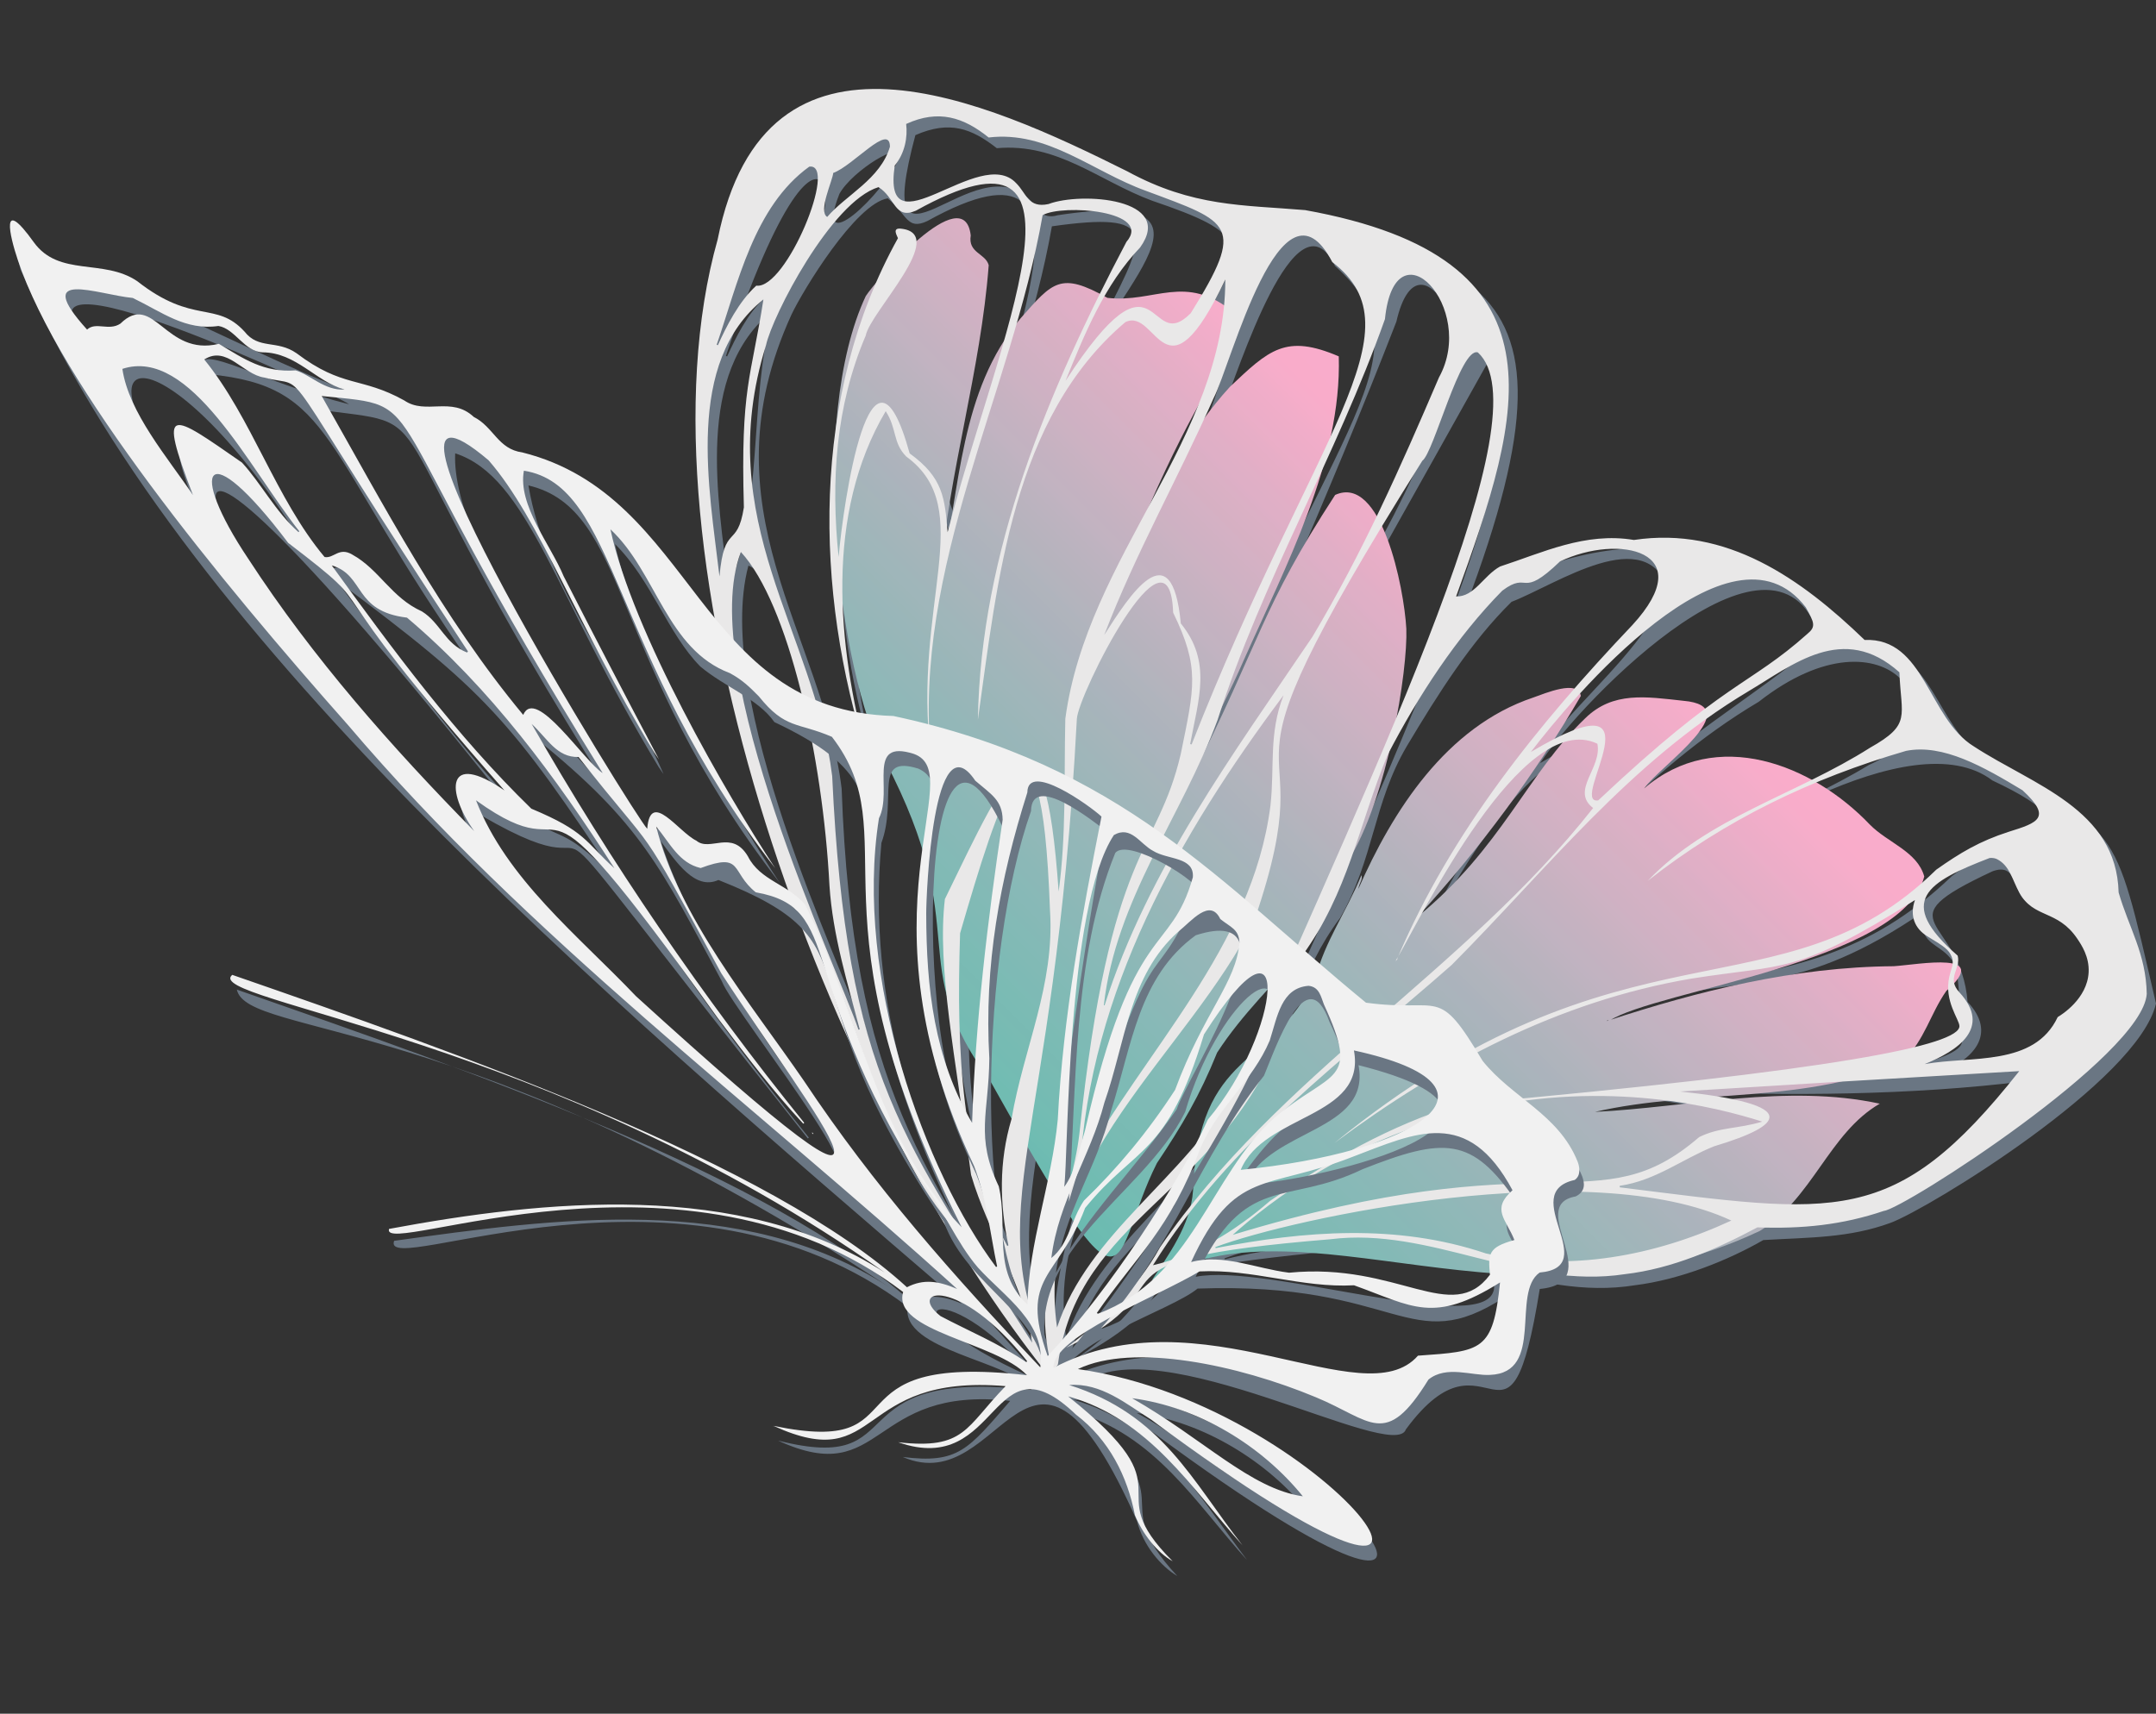
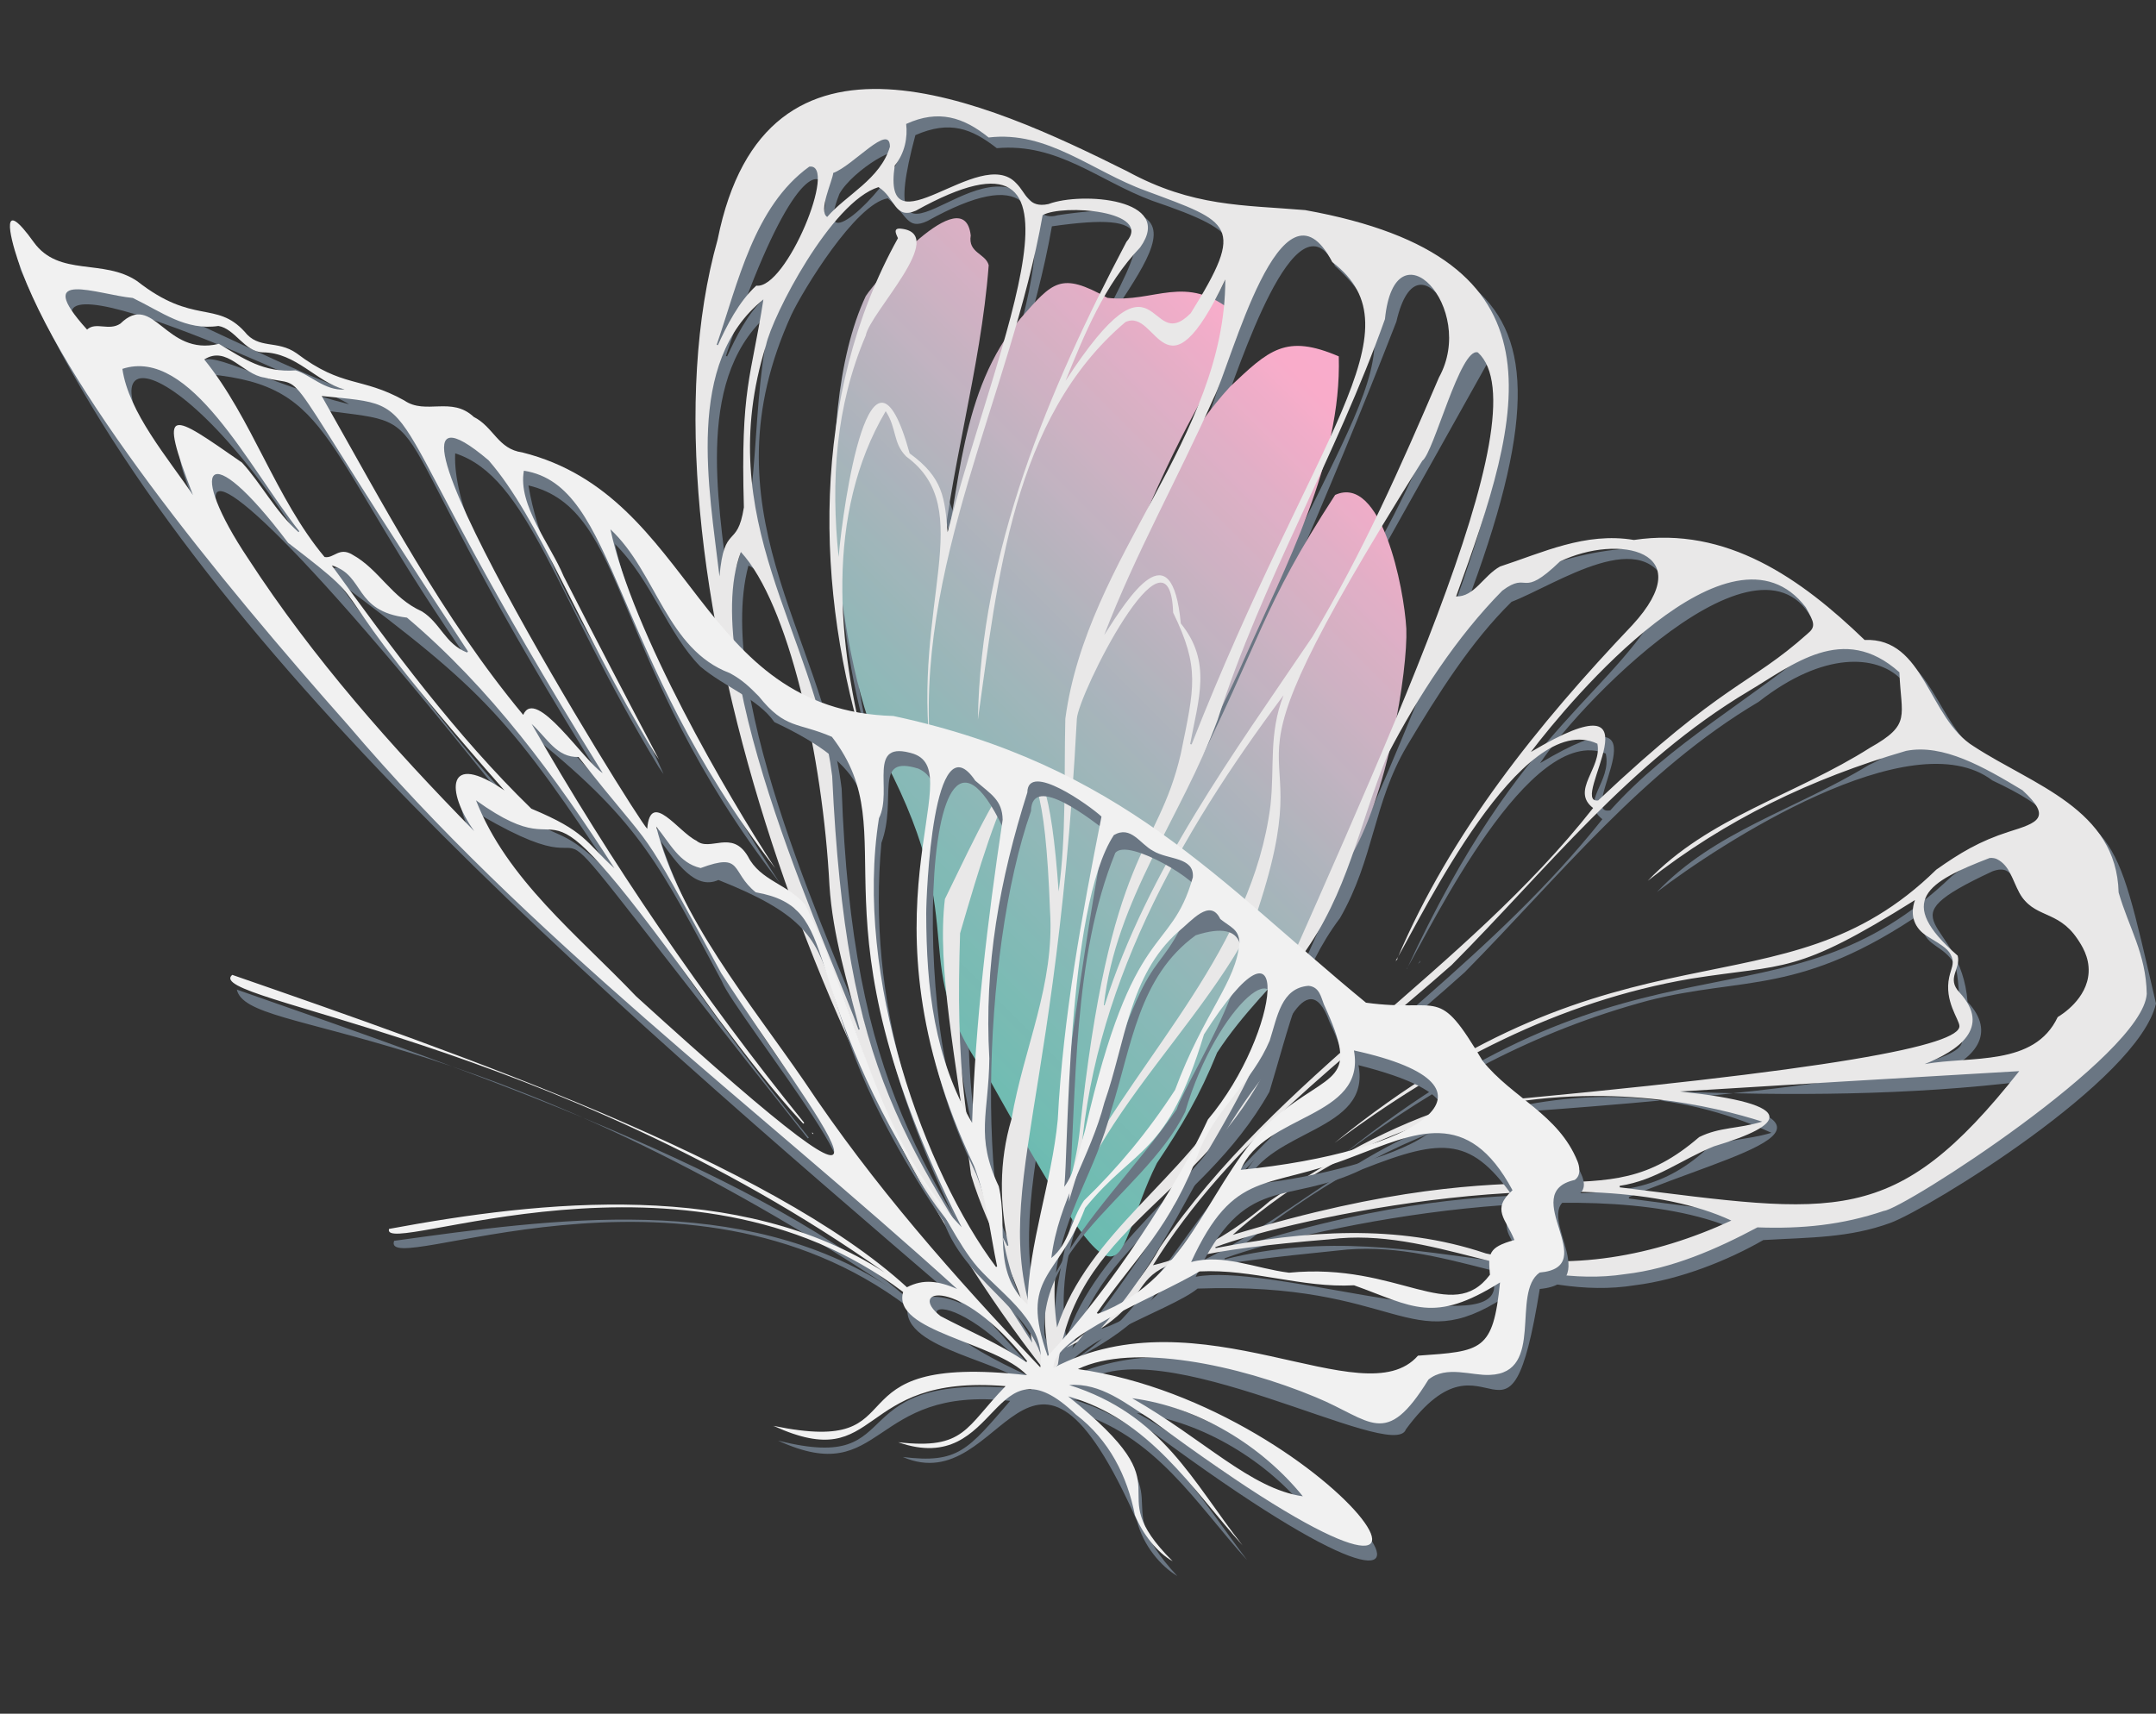
<svg xmlns="http://www.w3.org/2000/svg" xmlns:xlink="http://www.w3.org/1999/xlink" height="396.9" preserveAspectRatio="xMidYMid meet" version="1.0" viewBox="-2.3 -20.6 499.2 396.9" width="499.2" zoomAndPan="magnify">
  <rect x="-2.3" y="-20.6" width="499.2" height="396.9" fill="#333333" stroke="none" />
  <defs>
    <clipPath id="a">
      <path d="M 160 2 L 496.898 2 L 496.898 303 L 160 303 Z M 160 2" />
    </clipPath>
    <clipPath id="b">
      <path d="M 268 151 L 273 151 L 273 162 L 268 162 Z M 268 151" />
    </clipPath>
    <clipPath id="c">
      <path d="M 272.805 151.992 C 272.406 153.426 266.957 162.445 268.469 161.465 C 269.91 158.309 271.355 155.148 272.805 151.992 Z M 272.805 151.992" />
    </clipPath>
    <clipPath id="d">
      <path d="M 272.805 151.992 C 272.406 153.426 266.957 162.445 268.469 161.465 C 269.91 158.309 271.355 155.148 272.805 151.992" />
    </clipPath>
    <clipPath id="f">
      <path d="M 199 110 L 200 110 L 200 112 L 199 112 Z M 199 110" />
    </clipPath>
    <clipPath id="g">
      <path d="M 199.379 111.082 C 199.402 111.051 199.426 111.02 199.449 110.988 C 199.438 110.949 199.426 110.91 199.41 110.871 C 199.398 110.941 199.391 111.012 199.379 111.082 Z M 199.379 111.082" />
    </clipPath>
    <clipPath id="h">
      <path d="M 199.379 111.082 C 199.402 111.051 199.426 111.02 199.449 110.988 C 199.438 110.949 199.426 110.91 199.41 110.871 C 199.398 110.941 199.391 111.012 199.379 111.082" />
    </clipPath>
    <clipPath id="j">
      <path d="M 237 142 L 238 142 L 238 143 L 237 143 Z M 237 142" />
    </clipPath>
    <clipPath id="k">
      <path d="M 237.016 142.277 C 237.035 142.332 237.02 142.336 237.117 142.562 C 237.086 142.465 237.051 142.367 237.02 142.266 C 237.016 142.27 237.016 142.273 237.016 142.277 Z M 237.016 142.277" />
    </clipPath>
    <clipPath id="l">
      <path d="M 237.016 142.277 C 237.035 142.332 237.02 142.336 237.117 142.562 C 237.086 142.465 237.051 142.367 237.02 142.266 C 237.016 142.27 237.016 142.273 237.016 142.277" />
    </clipPath>
    <clipPath id="n">
      <path d="M 190 29 L 324 29 L 324 271 L 190 271 Z M 190 29" />
    </clipPath>
    <clipPath id="o">
      <path d="M 246.852 142.836 C 246.836 142.789 246.824 142.742 246.809 142.691 C 246.809 142.688 246.812 142.684 246.812 142.68 C 246.84 142.77 246.867 142.859 246.895 142.949 C 246.883 142.91 246.863 142.871 246.852 142.836 Z M 215.078 114.41 C 215.09 114.344 215.098 114.281 215.105 114.219 C 215.117 114.254 215.129 114.289 215.141 114.324 C 215.117 114.352 215.098 114.383 215.078 114.41 Z M 323.32 124.996 C 322.793 115.523 317.562 89.133 306.84 94.027 C 289.582 120.559 289.961 127.027 273.328 160.086 C 272.141 161.059 276.289 153.371 276.98 151.496 C 279.254 145.277 282.656 139.355 285.574 132.531 C 295.27 110.727 308.383 86.281 307.68 61.934 C 295.383 56.66 291.523 60.434 282.469 68.992 C 263.738 89.52 257.395 117.586 246.816 142.668 C 271.777 63.973 289.418 59.312 283.355 51.762 C 272.18 42.523 265.035 49.641 254.113 48.383 C 243.258 42.305 241.52 44.602 234.016 53.113 C 219.816 70.035 220.125 92.371 215.406 112.984 C 217.375 88.738 224.777 65.297 226.625 40.816 C 225.895 38.07 221.797 38.016 222.465 33.938 C 220.961 20.711 200.516 44.293 198.156 47.977 C 184.836 76.305 191.652 134.562 202.617 155.559 C 223.691 195.883 206.391 201.805 227.227 230.176 C 260.855 290.402 254.363 271.02 265.57 248.785 C 271.34 240.141 275.469 233.199 279.512 223.188 C 285.418 214.078 292.809 207.266 299.93 198.676 C 305.531 193.398 306.078 185.961 309.711 179.047 C 319.074 164.199 323.688 134.566 323.32 124.996 Z M 323.32 124.996" />
    </clipPath>
    <clipPath id="p">
      <path d="M 246.852 142.836 C 246.836 142.789 246.824 142.742 246.809 142.691 C 246.809 142.688 246.812 142.684 246.812 142.68 C 246.84 142.77 246.867 142.859 246.895 142.949 C 246.883 142.91 246.863 142.871 246.852 142.836 Z M 215.078 114.41 C 215.09 114.344 215.098 114.281 215.105 114.219 C 215.117 114.254 215.129 114.289 215.141 114.324 C 215.117 114.352 215.098 114.383 215.078 114.41 Z M 323.32 124.996 C 322.793 115.523 317.562 89.133 306.84 94.027 C 289.582 120.559 289.961 127.027 273.328 160.086 C 272.141 161.059 276.289 153.371 276.98 151.496 C 279.254 145.277 282.656 139.355 285.574 132.531 C 295.27 110.727 308.383 86.281 307.68 61.934 C 295.383 56.66 291.523 60.434 282.469 68.992 C 263.738 89.52 257.395 117.586 246.816 142.668 C 271.777 63.973 289.418 59.312 283.355 51.762 C 272.18 42.523 265.035 49.641 254.113 48.383 C 243.258 42.305 241.52 44.602 234.016 53.113 C 219.816 70.035 220.125 92.371 215.406 112.984 C 217.375 88.738 224.777 65.297 226.625 40.816 C 225.895 38.07 221.797 38.016 222.465 33.938 C 220.961 20.711 200.516 44.293 198.156 47.977 C 184.836 76.305 191.652 134.562 202.617 155.559 C 223.691 195.883 206.391 201.805 227.227 230.176 C 260.855 290.402 254.363 271.02 265.57 248.785 C 271.34 240.141 275.469 233.199 279.512 223.188 C 285.418 214.078 292.809 207.266 299.93 198.676 C 305.531 193.398 306.078 185.961 309.711 179.047 C 319.074 164.199 323.688 134.566 323.32 124.996" />
    </clipPath>
    <clipPath id="r">
      <path d="M 264 138 L 452 138 L 452 276 L 264 276 Z M 264 138" />
    </clipPath>
    <clipPath id="s">
-       <path d="M 312.145 185.43 C 320.16 167.129 332.598 147.715 352.672 140.961 C 355.391 140.016 363.113 136.664 363.727 140.582 C 353.246 158.504 340.32 176.039 326.039 191.617 C 345.301 175.848 351.277 158.672 364.766 145.727 C 371.184 139.477 378.797 140.762 387.434 141.699 C 402.539 142.984 382.137 156.684 378.363 162.012 C 395.145 147.602 417.383 156.461 430.656 170.387 C 434.77 174.586 441.641 176.594 443.242 182.398 C 438.254 202.227 381.055 208.746 370.293 215.82 C 370.109 215.738 369.926 215.578 369.727 215.875 C 390.902 208.922 413.074 203.34 436.191 203.176 C 442.145 202.777 458.957 199.496 448.359 208.887 C 444.613 214.227 443.398 220.195 438.367 225.117 C 416.449 235.23 390.531 231.496 367.004 236.914 C 388.434 235.859 411.355 230.352 432.938 235.012 C 421.137 241.859 417.434 257.004 405.148 264.492 C 348.605 291.191 299.32 255.367 264.395 275.918 C 268.117 270.195 273.387 263.145 273.938 255.145 C 275.227 222.172 292.203 227.137 302.23 206.02 C 304.609 197.094 309.242 190.996 312.926 182.094 C 313.301 183.121 312.391 183.816 312.18 185.469 C 312.172 185.516 312.07 185.449 312.023 185.652 C 312.062 185.578 312.105 185.504 312.145 185.43 Z M 312.145 185.43" />
-     </clipPath>
+       </clipPath>
    <clipPath id="t">
      <path d="M 312.145 185.43 C 320.16 167.129 332.598 147.715 352.672 140.961 C 355.391 140.016 363.113 136.664 363.727 140.582 C 353.246 158.504 340.32 176.039 326.039 191.617 C 345.301 175.848 351.277 158.672 364.766 145.727 C 371.184 139.477 378.797 140.762 387.434 141.699 C 402.539 142.984 382.137 156.684 378.363 162.012 C 395.145 147.602 417.383 156.461 430.656 170.387 C 434.77 174.586 441.641 176.594 443.242 182.398 C 438.254 202.227 381.055 208.746 370.293 215.82 C 370.109 215.738 369.926 215.578 369.727 215.875 C 390.902 208.922 413.074 203.34 436.191 203.176 C 442.145 202.777 458.957 199.496 448.359 208.887 C 444.613 214.227 443.398 220.195 438.367 225.117 C 416.449 235.23 390.531 231.496 367.004 236.914 C 388.434 235.859 411.355 230.352 432.938 235.012 C 421.137 241.859 417.434 257.004 405.148 264.492 C 348.605 291.191 299.32 255.367 264.395 275.918 C 268.117 270.195 273.387 263.145 273.938 255.145 C 275.227 222.172 292.203 227.137 302.23 206.02 C 304.609 197.094 309.242 190.996 312.926 182.094 C 313.301 183.121 312.391 183.816 312.18 185.469 C 312.172 185.516 312.07 185.449 312.023 185.652 C 312.062 185.578 312.105 185.504 312.145 185.43" />
    </clipPath>
    <clipPath id="v">
      <path d="M 1 34 L 365 34 L 365 344.398 L 1 344.398 Z M 1 34" />
    </clipPath>
    <linearGradient gradientTransform="scale(9.968) rotate(-45 32.811 -24.297)" gradientUnits="userSpaceOnUse" id="e" x1="-.156" x2="1" xlink:actuate="onLoad" xlink:show="other" xlink:type="simple" y1="0" y2="0">
      <stop offset="0" stop-color="#6bbbb1" />
      <stop offset=".125" stop-color="#6bbbb1" />
      <stop offset=".141" stop-color="#6bbbb1" />
      <stop offset=".145" stop-color="#6cbbb1" />
      <stop offset=".148" stop-color="#6dbcb1" />
      <stop offset=".156" stop-color="#6dbcb1" />
      <stop offset=".164" stop-color="#6ebbb1" />
      <stop offset=".168" stop-color="#6fbbb2" />
      <stop offset=".172" stop-color="#6fbcb2" />
      <stop offset=".176" stop-color="#70bcb2" />
      <stop offset=".18" stop-color="#70bcb2" />
      <stop offset=".184" stop-color="#71bcb2" />
      <stop offset=".188" stop-color="#72bcb2" />
      <stop offset=".191" stop-color="#72bcb3" />
      <stop offset=".195" stop-color="#73bcb3" />
      <stop offset=".199" stop-color="#73bcb3" />
      <stop offset=".203" stop-color="#74bcb4" />
      <stop offset=".207" stop-color="#74bbb3" />
      <stop offset=".211" stop-color="#75bbb3" />
      <stop offset=".215" stop-color="#75bbb3" />
      <stop offset=".219" stop-color="#76bbb3" />
      <stop offset=".223" stop-color="#76bbb3" />
      <stop offset=".227" stop-color="#77bbb3" />
      <stop offset=".23" stop-color="#78bbb3" />
      <stop offset=".234" stop-color="#78bbb3" />
      <stop offset=".238" stop-color="#79bbb3" />
      <stop offset=".242" stop-color="#79bbb3" />
      <stop offset=".25" stop-color="#7abbb3" />
      <stop offset=".258" stop-color="#7abbb4" />
      <stop offset=".262" stop-color="#7bbbb4" />
      <stop offset=".266" stop-color="#7cbbb4" />
      <stop offset=".27" stop-color="#7cbbb4" />
      <stop offset=".273" stop-color="#7dbbb5" />
      <stop offset=".277" stop-color="#7dbbb5" />
      <stop offset=".281" stop-color="#7ebab5" />
      <stop offset=".285" stop-color="#7ebab5" />
      <stop offset=".289" stop-color="#7fbab5" />
      <stop offset=".293" stop-color="#80bab5" />
      <stop offset=".297" stop-color="#80bab5" />
      <stop offset=".301" stop-color="#81bab5" />
      <stop offset=".305" stop-color="#81bab5" />
      <stop offset=".309" stop-color="#82bab5" />
      <stop offset=".313" stop-color="#82bab6" />
      <stop offset=".316" stop-color="#83bab6" />
      <stop offset=".32" stop-color="#83bab6" />
      <stop offset=".324" stop-color="#84b9b6" />
      <stop offset=".328" stop-color="#84b9b6" />
      <stop offset=".332" stop-color="#85b9b6" />
      <stop offset=".336" stop-color="#86b9b6" />
      <stop offset=".34" stop-color="#87b9b6" />
      <stop offset=".344" stop-color="#87b9b7" />
      <stop offset=".352" stop-color="#87b9b7" />
      <stop offset=".355" stop-color="#88b9b7" />
      <stop offset=".359" stop-color="#89b9b7" />
      <stop offset=".363" stop-color="#89b8b7" />
      <stop offset=".367" stop-color="#8ab8b7" />
      <stop offset=".371" stop-color="#8bb8b7" />
      <stop offset=".375" stop-color="#8bb8b7" />
      <stop offset=".379" stop-color="#8cb8b7" />
      <stop offset=".383" stop-color="#8cb8b7" />
      <stop offset=".387" stop-color="#8db8b7" />
      <stop offset=".391" stop-color="#8eb8b7" />
      <stop offset=".395" stop-color="#8fb8b7" />
      <stop offset=".398" stop-color="#8fb8b7" />
      <stop offset=".406" stop-color="#90b8b8" />
      <stop offset=".41" stop-color="#91b7b8" />
      <stop offset=".414" stop-color="#91b7b8" />
      <stop offset=".418" stop-color="#92b7b8" />
      <stop offset=".422" stop-color="#93b7b8" />
      <stop offset=".426" stop-color="#93b7b8" />
      <stop offset=".43" stop-color="#94b7b8" />
      <stop offset=".434" stop-color="#94b7b8" />
      <stop offset=".438" stop-color="#95b6b8" />
      <stop offset=".441" stop-color="#95b6b8" />
      <stop offset=".445" stop-color="#96b6b8" />
      <stop offset=".449" stop-color="#97b6b8" />
      <stop offset=".453" stop-color="#98b6b8" />
      <stop offset=".457" stop-color="#98b6b9" />
      <stop offset=".461" stop-color="#99b6b9" />
      <stop offset=".465" stop-color="#99b6b9" />
      <stop offset=".469" stop-color="#9ab6b9" />
      <stop offset=".473" stop-color="#9bb6b8" />
      <stop offset=".477" stop-color="#9cb6b8" />
      <stop offset=".48" stop-color="#9cb6b9" />
      <stop offset=".484" stop-color="#9db6b9" />
      <stop offset=".488" stop-color="#9db6b9" />
      <stop offset=".492" stop-color="#9eb7ba" />
      <stop offset=".496" stop-color="#9fb6ba" />
      <stop offset=".5" stop-color="#9fb6ba" />
      <stop offset=".504" stop-color="#a0b6ba" />
      <stop offset=".508" stop-color="#a1b6ba" />
      <stop offset=".512" stop-color="#a1b5ba" />
      <stop offset=".516" stop-color="#a2b5ba" />
      <stop offset=".52" stop-color="#a2b5ba" />
      <stop offset=".523" stop-color="#a3b5ba" />
      <stop offset=".527" stop-color="#a4b5ba" />
      <stop offset=".531" stop-color="#a5b5ba" />
      <stop offset=".535" stop-color="#a5b5ba" />
      <stop offset=".539" stop-color="#a6b4bb" />
      <stop offset=".543" stop-color="#a6b4bb" />
      <stop offset=".547" stop-color="#a7b4bb" />
      <stop offset=".551" stop-color="#a8b4bb" />
      <stop offset=".555" stop-color="#a8b4bb" />
      <stop offset=".559" stop-color="#a9b4bc" />
      <stop offset=".563" stop-color="#aab4bc" />
      <stop offset=".566" stop-color="#aab4bc" />
      <stop offset=".57" stop-color="#abb3bc" />
      <stop offset=".574" stop-color="#acb3bc" />
      <stop offset=".578" stop-color="#acb3bc" />
      <stop offset=".582" stop-color="#adb3bc" />
      <stop offset=".586" stop-color="#aeb4bc" />
      <stop offset=".59" stop-color="#afb4bc" />
      <stop offset=".594" stop-color="#afb4bc" />
      <stop offset=".598" stop-color="#b0b4bc" />
      <stop offset=".602" stop-color="#b1b4bd" />
      <stop offset=".605" stop-color="#b2b4bd" />
      <stop offset=".609" stop-color="#b2b4bd" />
      <stop offset=".613" stop-color="#b3b4bd" />
      <stop offset=".617" stop-color="#b4b4bd" />
      <stop offset=".621" stop-color="#b5b3bd" />
      <stop offset=".625" stop-color="#b5b3bd" />
      <stop offset=".629" stop-color="#b6b3bd" />
      <stop offset=".633" stop-color="#b7b3bd" />
      <stop offset=".637" stop-color="#b8b3be" />
      <stop offset=".641" stop-color="#b8b3be" />
      <stop offset=".645" stop-color="#b9b3be" />
      <stop offset=".648" stop-color="#bab3be" />
      <stop offset=".652" stop-color="#bbb3bf" />
      <stop offset=".656" stop-color="#bbb3bf" />
      <stop offset=".66" stop-color="#bcb3bf" />
      <stop offset=".664" stop-color="#bdb3bf" />
      <stop offset=".668" stop-color="#beb3c0" />
      <stop offset=".672" stop-color="#bfb3c0" />
      <stop offset=".676" stop-color="#c0b3c1" />
      <stop offset=".68" stop-color="#c1b3c1" />
      <stop offset=".684" stop-color="#c1b3c1" />
      <stop offset=".688" stop-color="#c2b3c1" />
      <stop offset=".691" stop-color="#c3b3c1" />
      <stop offset=".695" stop-color="#c3b2c1" />
      <stop offset=".699" stop-color="#c4b2c1" />
      <stop offset=".703" stop-color="#c5b2c1" />
      <stop offset=".707" stop-color="#c5b2c1" />
      <stop offset=".711" stop-color="#c6b2c1" />
      <stop offset=".715" stop-color="#c7b2c1" />
      <stop offset=".719" stop-color="#c8b2c1" />
      <stop offset=".723" stop-color="#c9b2c1" />
      <stop offset=".727" stop-color="#c9b2c2" />
      <stop offset=".73" stop-color="#cab2c2" />
      <stop offset=".734" stop-color="#cbb2c2" />
      <stop offset=".738" stop-color="#ccb2c2" />
      <stop offset=".742" stop-color="#cdb2c3" />
      <stop offset=".746" stop-color="#ceb1c3" />
      <stop offset=".75" stop-color="#cfb1c3" />
      <stop offset=".754" stop-color="#d0b1c3" />
      <stop offset=".758" stop-color="#d0b1c3" />
      <stop offset=".762" stop-color="#d1b1c3" />
      <stop offset=".766" stop-color="#d2b1c3" />
      <stop offset=".77" stop-color="#d2b1c3" />
      <stop offset=".773" stop-color="#d3b1c4" />
      <stop offset=".777" stop-color="#d4b1c4" />
      <stop offset=".781" stop-color="#d4b1c4" />
      <stop offset=".785" stop-color="#d5b0c4" />
      <stop offset=".789" stop-color="#d6b0c3" />
      <stop offset=".793" stop-color="#d7b0c3" />
      <stop offset=".797" stop-color="#d7b0c3" />
      <stop offset=".801" stop-color="#d8b0c4" />
      <stop offset=".805" stop-color="#d9b0c4" />
      <stop offset=".809" stop-color="#dab0c4" />
      <stop offset=".813" stop-color="#dbb0c5" />
      <stop offset=".816" stop-color="#dbb0c5" />
      <stop offset=".82" stop-color="#dcafc5" />
      <stop offset=".824" stop-color="#ddafc5" />
      <stop offset=".828" stop-color="#deafc6" />
      <stop offset=".832" stop-color="#dfafc6" />
      <stop offset=".836" stop-color="#e0afc6" />
      <stop offset=".84" stop-color="#e0afc6" />
      <stop offset=".844" stop-color="#e1afc6" />
      <stop offset=".848" stop-color="#e1afc6" />
      <stop offset=".852" stop-color="#e2aec6" />
      <stop offset=".855" stop-color="#e3aec6" />
      <stop offset=".859" stop-color="#e4aec6" />
      <stop offset=".863" stop-color="#e5aec6" />
      <stop offset=".867" stop-color="#e6aec6" />
      <stop offset=".871" stop-color="#e7aec7" />
      <stop offset=".875" stop-color="#e7aec7" />
      <stop offset=".879" stop-color="#e8aec7" />
      <stop offset=".883" stop-color="#e9aec7" />
      <stop offset=".887" stop-color="#eaaec8" />
      <stop offset=".891" stop-color="#ebaec8" />
      <stop offset=".895" stop-color="#ecadc8" />
      <stop offset=".898" stop-color="#edadc8" />
      <stop offset=".902" stop-color="#eeadc8" />
      <stop offset=".906" stop-color="#efadc8" />
      <stop offset=".91" stop-color="#efadc8" />
      <stop offset=".914" stop-color="#f0adc9" />
      <stop offset=".918" stop-color="#f1adc9" />
      <stop offset=".922" stop-color="#f2adc9" />
      <stop offset=".926" stop-color="#f2adc9" />
      <stop offset=".93" stop-color="#f3adc9" />
      <stop offset=".934" stop-color="#f4adc9" />
      <stop offset=".938" stop-color="#f5adca" />
      <stop offset=".941" stop-color="#f6adca" />
      <stop offset=".945" stop-color="#f7adca" />
      <stop offset=".949" stop-color="#f8acca" />
      <stop offset=".953" stop-color="#f8acca" />
      <stop offset=".961" stop-color="#f8acca" />
      <stop offset=".969" stop-color="#f9accb" />
      <stop offset=".984" stop-color="#f9accb" />
      <stop offset=".992" stop-color="#f9accb" />
      <stop offset="1" stop-color="#f9abcb" />
    </linearGradient>
    <linearGradient gradientTransform="scale(.173) rotate(-45 1352.49 -1071.197)" gradientUnits="userSpaceOnUse" id="i" x1="0" x2="1.158" xlink:actuate="onLoad" xlink:show="other" xlink:type="simple" y1="0" y2="0">
      <stop offset="0" stop-color="#6bbbb1" />
      <stop offset=".004" stop-color="#6cbbb1" />
      <stop offset=".008" stop-color="#6cbbb1" />
      <stop offset=".012" stop-color="#6dbcb1" />
      <stop offset=".016" stop-color="#6dbcb1" />
      <stop offset=".023" stop-color="#6dbbb1" />
      <stop offset=".031" stop-color="#6ebbb2" />
      <stop offset=".035" stop-color="#6fbcb2" />
      <stop offset=".039" stop-color="#70bcb2" />
      <stop offset=".043" stop-color="#70bcb2" />
      <stop offset=".047" stop-color="#71bcb2" />
      <stop offset=".051" stop-color="#71bcb2" />
      <stop offset=".055" stop-color="#72bcb3" />
      <stop offset=".059" stop-color="#73bcb3" />
      <stop offset=".063" stop-color="#73bcb3" />
      <stop offset=".066" stop-color="#74bcb3" />
      <stop offset=".07" stop-color="#74bbb4" />
      <stop offset=".074" stop-color="#75bbb3" />
      <stop offset=".078" stop-color="#75bbb3" />
      <stop offset=".082" stop-color="#76bbb3" />
      <stop offset=".086" stop-color="#76bbb3" />
      <stop offset=".09" stop-color="#77bbb3" />
      <stop offset=".094" stop-color="#77bbb3" />
      <stop offset=".098" stop-color="#78bbb3" />
      <stop offset=".102" stop-color="#78bbb3" />
      <stop offset=".105" stop-color="#79bbb3" />
      <stop offset=".109" stop-color="#7abab3" />
      <stop offset=".117" stop-color="#7abbb4" />
      <stop offset=".125" stop-color="#7abbb4" />
      <stop offset=".129" stop-color="#7bbbb4" />
      <stop offset=".133" stop-color="#7cbbb4" />
      <stop offset=".137" stop-color="#7dbbb4" />
      <stop offset=".141" stop-color="#7dbbb5" />
      <stop offset=".145" stop-color="#7ebab5" />
      <stop offset=".148" stop-color="#7ebab5" />
      <stop offset=".152" stop-color="#7fbab5" />
      <stop offset=".156" stop-color="#7fbab5" />
      <stop offset=".16" stop-color="#80bab5" />
      <stop offset=".164" stop-color="#80bab5" />
      <stop offset=".168" stop-color="#81bab5" />
      <stop offset=".172" stop-color="#82bab5" />
      <stop offset=".176" stop-color="#82bab6" />
      <stop offset=".18" stop-color="#83bab6" />
      <stop offset=".184" stop-color="#83bab6" />
      <stop offset=".188" stop-color="#84b9b6" />
      <stop offset=".191" stop-color="#84b9b6" />
      <stop offset=".195" stop-color="#85b9b6" />
      <stop offset=".199" stop-color="#86b9b6" />
      <stop offset=".203" stop-color="#86b9b6" />
      <stop offset=".211" stop-color="#87b9b7" />
      <stop offset=".219" stop-color="#88b9b7" />
      <stop offset=".223" stop-color="#89b9b7" />
      <stop offset=".227" stop-color="#89b8b7" />
      <stop offset=".23" stop-color="#8ab8b7" />
      <stop offset=".234" stop-color="#8bb8b7" />
      <stop offset=".238" stop-color="#8bb8b7" />
      <stop offset=".242" stop-color="#8cb8b7" />
      <stop offset=".246" stop-color="#8cb8b7" />
      <stop offset=".25" stop-color="#8db8b7" />
      <stop offset=".254" stop-color="#8eb8b7" />
      <stop offset=".258" stop-color="#8fb8b7" />
      <stop offset=".266" stop-color="#8fb8b7" />
      <stop offset=".273" stop-color="#90b8b8" />
      <stop offset=".277" stop-color="#91b7b8" />
      <stop offset=".281" stop-color="#92b7b8" />
      <stop offset=".285" stop-color="#92b7b8" />
      <stop offset=".289" stop-color="#93b7b8" />
      <stop offset=".293" stop-color="#94b7b8" />
      <stop offset=".297" stop-color="#94b7b8" />
      <stop offset=".301" stop-color="#95b7b8" />
      <stop offset=".305" stop-color="#95b6b8" />
      <stop offset=".309" stop-color="#96b6b8" />
      <stop offset=".313" stop-color="#97b6b8" />
      <stop offset=".316" stop-color="#97b6b8" />
      <stop offset=".32" stop-color="#98b6b8" />
      <stop offset=".324" stop-color="#99b6b9" />
      <stop offset=".328" stop-color="#99b6b9" />
      <stop offset=".332" stop-color="#9ab6b9" />
      <stop offset=".336" stop-color="#9bb6b9" />
      <stop offset=".34" stop-color="#9bb6b8" />
      <stop offset=".344" stop-color="#9cb6b8" />
      <stop offset=".348" stop-color="#9db6b9" />
      <stop offset=".352" stop-color="#9db6b9" />
      <stop offset=".355" stop-color="#9eb6ba" />
      <stop offset=".359" stop-color="#9eb6ba" />
      <stop offset=".363" stop-color="#9fb6ba" />
      <stop offset=".367" stop-color="#a0b6ba" />
      <stop offset=".371" stop-color="#a0b6ba" />
      <stop offset=".375" stop-color="#a1b5ba" />
      <stop offset=".379" stop-color="#a1b5ba" />
      <stop offset=".383" stop-color="#a2b5ba" />
      <stop offset=".387" stop-color="#a3b5ba" />
      <stop offset=".391" stop-color="#a4b5ba" />
      <stop offset=".395" stop-color="#a4b5ba" />
      <stop offset=".398" stop-color="#a5b5ba" />
      <stop offset=".402" stop-color="#a6b4ba" />
      <stop offset=".406" stop-color="#a6b4bb" />
      <stop offset=".41" stop-color="#a7b4bb" />
      <stop offset=".414" stop-color="#a7b4bb" />
      <stop offset=".418" stop-color="#a8b4bb" />
      <stop offset=".422" stop-color="#a9b4bc" />
      <stop offset=".426" stop-color="#aab4bc" />
      <stop offset=".43" stop-color="#aab4bc" />
      <stop offset=".434" stop-color="#abb3bc" />
      <stop offset=".438" stop-color="#abb3bc" />
      <stop offset=".441" stop-color="#acb3bc" />
      <stop offset=".445" stop-color="#adb3bc" />
      <stop offset=".449" stop-color="#aeb3bc" />
      <stop offset=".453" stop-color="#aeb4bc" />
      <stop offset=".457" stop-color="#afb4bc" />
      <stop offset=".461" stop-color="#b0b4bc" />
      <stop offset=".465" stop-color="#b1b4bd" />
      <stop offset=".469" stop-color="#b1b4bd" />
      <stop offset=".473" stop-color="#b2b4bd" />
      <stop offset=".477" stop-color="#b3b4bd" />
      <stop offset=".48" stop-color="#b4b4bd" />
      <stop offset=".484" stop-color="#b5b3bd" />
      <stop offset=".488" stop-color="#b5b3bd" />
      <stop offset=".492" stop-color="#b6b3bd" />
      <stop offset=".496" stop-color="#b7b3bd" />
      <stop offset=".5" stop-color="#b8b3be" />
      <stop offset=".504" stop-color="#b8b3be" />
      <stop offset=".508" stop-color="#b9b3be" />
      <stop offset=".512" stop-color="#bab3be" />
      <stop offset=".516" stop-color="#bbb3bf" />
      <stop offset=".52" stop-color="#bbb3bf" />
      <stop offset=".523" stop-color="#bcb3bf" />
      <stop offset=".527" stop-color="#bdb3bf" />
      <stop offset=".531" stop-color="#beb3c0" />
      <stop offset=".535" stop-color="#bfb3c0" />
      <stop offset=".539" stop-color="#c0b3c0" />
      <stop offset=".543" stop-color="#c0b3c1" />
      <stop offset=".547" stop-color="#c1b3c1" />
      <stop offset=".551" stop-color="#c2b3c1" />
      <stop offset=".555" stop-color="#c3b3c1" />
      <stop offset=".559" stop-color="#c3b2c1" />
      <stop offset=".563" stop-color="#c4b2c1" />
      <stop offset=".566" stop-color="#c5b2c1" />
      <stop offset=".57" stop-color="#c5b2c1" />
      <stop offset=".574" stop-color="#c6b2c1" />
      <stop offset=".578" stop-color="#c7b2c1" />
      <stop offset=".582" stop-color="#c8b2c1" />
      <stop offset=".586" stop-color="#c8b2c1" />
      <stop offset=".59" stop-color="#c9b2c2" />
      <stop offset=".594" stop-color="#cab2c2" />
      <stop offset=".598" stop-color="#cbb2c2" />
      <stop offset=".602" stop-color="#ccb2c2" />
      <stop offset=".605" stop-color="#cdb2c3" />
      <stop offset=".609" stop-color="#ceb2c3" />
      <stop offset=".613" stop-color="#cfb1c3" />
      <stop offset=".617" stop-color="#cfb1c3" />
      <stop offset=".621" stop-color="#d0b1c3" />
      <stop offset=".625" stop-color="#d1b1c3" />
      <stop offset=".629" stop-color="#d2b1c3" />
      <stop offset=".633" stop-color="#d2b1c3" />
      <stop offset=".637" stop-color="#d3b1c4" />
      <stop offset=".641" stop-color="#d3b1c4" />
      <stop offset=".645" stop-color="#d4b1c4" />
      <stop offset=".648" stop-color="#d5b1c4" />
      <stop offset=".652" stop-color="#d6b0c3" />
      <stop offset=".656" stop-color="#d6b0c3" />
      <stop offset=".66" stop-color="#d7b0c3" />
      <stop offset=".664" stop-color="#d8b0c4" />
      <stop offset=".668" stop-color="#d9b0c4" />
      <stop offset=".672" stop-color="#dab0c4" />
      <stop offset=".676" stop-color="#dbb0c5" />
      <stop offset=".68" stop-color="#dbb0c5" />
      <stop offset=".684" stop-color="#dcafc5" />
      <stop offset=".688" stop-color="#ddafc6" />
      <stop offset=".691" stop-color="#deafc6" />
      <stop offset=".695" stop-color="#dfafc6" />
      <stop offset=".699" stop-color="#dfafc6" />
      <stop offset=".703" stop-color="#e0afc6" />
      <stop offset=".707" stop-color="#e1afc6" />
      <stop offset=".711" stop-color="#e1afc6" />
      <stop offset=".715" stop-color="#e2aec6" />
      <stop offset=".719" stop-color="#e3aec6" />
      <stop offset=".723" stop-color="#e4aec6" />
      <stop offset=".727" stop-color="#e5aec6" />
      <stop offset=".73" stop-color="#e6aec6" />
      <stop offset=".734" stop-color="#e7aec7" />
      <stop offset=".738" stop-color="#e7aec7" />
      <stop offset=".742" stop-color="#e8aec7" />
      <stop offset=".746" stop-color="#e9aec7" />
      <stop offset=".75" stop-color="#eaaec7" />
      <stop offset=".754" stop-color="#ebadc8" />
      <stop offset=".758" stop-color="#ecadc8" />
      <stop offset=".762" stop-color="#edadc8" />
      <stop offset=".766" stop-color="#eeadc8" />
      <stop offset=".77" stop-color="#eeadc8" />
      <stop offset=".773" stop-color="#efadc8" />
      <stop offset=".777" stop-color="#f0adc9" />
      <stop offset=".781" stop-color="#f1aec9" />
      <stop offset=".785" stop-color="#f2adc9" />
      <stop offset=".789" stop-color="#f2adc9" />
      <stop offset=".793" stop-color="#f3adc9" />
      <stop offset=".797" stop-color="#f4adc9" />
      <stop offset=".801" stop-color="#f5adca" />
      <stop offset=".805" stop-color="#f6adca" />
      <stop offset=".809" stop-color="#f7adca" />
      <stop offset=".813" stop-color="#f8adca" />
      <stop offset=".816" stop-color="#f8acca" />
      <stop offset=".82" stop-color="#f9acca" />
      <stop offset=".828" stop-color="#f9acca" />
      <stop offset=".844" stop-color="#f9accb" />
      <stop offset=".859" stop-color="#f9accb" />
      <stop offset=".875" stop-color="#f9abcb" />
      <stop offset="1" stop-color="#f9abcb" />
    </linearGradient>
    <linearGradient gradientTransform="rotate(-44.999 290.474 -214.876) scale(.139)" gradientUnits="userSpaceOnUse" id="m" x1="-.525" x2="1.508" xlink:actuate="onLoad" xlink:show="other" xlink:type="simple" y1="0" y2="0">
      <stop offset="0" stop-color="#6bbbb1" />
      <stop offset=".25" stop-color="#6bbbb1" />
      <stop offset=".258" stop-color="#6bbbb1" />
      <stop offset=".262" stop-color="#6cbbb1" />
      <stop offset=".266" stop-color="#6dbcb1" />
      <stop offset=".27" stop-color="#6dbbb1" />
      <stop offset=".273" stop-color="#6ebbb2" />
      <stop offset=".277" stop-color="#6fbcb2" />
      <stop offset=".281" stop-color="#70bcb2" />
      <stop offset=".285" stop-color="#71bcb2" />
      <stop offset=".289" stop-color="#72bcb3" />
      <stop offset=".293" stop-color="#73bcb3" />
      <stop offset=".297" stop-color="#74bcb4" />
      <stop offset=".301" stop-color="#75bbb3" />
      <stop offset=".305" stop-color="#76bbb3" />
      <stop offset=".309" stop-color="#77bbb3" />
      <stop offset=".313" stop-color="#78bbb3" />
      <stop offset=".316" stop-color="#79bbb3" />
      <stop offset=".32" stop-color="#7abab3" />
      <stop offset=".324" stop-color="#7abbb4" />
      <stop offset=".328" stop-color="#7bbbb4" />
      <stop offset=".332" stop-color="#7cbbb4" />
      <stop offset=".336" stop-color="#7cbbb4" />
      <stop offset=".34" stop-color="#7dbbb5" />
      <stop offset=".344" stop-color="#7ebab5" />
      <stop offset=".348" stop-color="#7fbab5" />
      <stop offset=".352" stop-color="#80bab5" />
      <stop offset=".355" stop-color="#81bab5" />
      <stop offset=".359" stop-color="#82bab6" />
      <stop offset=".363" stop-color="#83bab6" />
      <stop offset=".367" stop-color="#84b9b6" />
      <stop offset=".371" stop-color="#85b9b6" />
      <stop offset=".375" stop-color="#87b9b6" />
      <stop offset=".379" stop-color="#87b9b7" />
      <stop offset=".383" stop-color="#88b9b7" />
      <stop offset=".387" stop-color="#89b8b7" />
      <stop offset=".391" stop-color="#8ab8b7" />
      <stop offset=".395" stop-color="#8bb8b7" />
      <stop offset=".398" stop-color="#8cb8b7" />
      <stop offset=".402" stop-color="#8eb8b7" />
      <stop offset=".406" stop-color="#8fb8b7" />
      <stop offset=".41" stop-color="#90b8b8" />
      <stop offset=".414" stop-color="#90b7b8" />
      <stop offset=".418" stop-color="#92b7b8" />
      <stop offset=".422" stop-color="#93b7b8" />
      <stop offset=".426" stop-color="#94b7b8" />
      <stop offset=".43" stop-color="#94b7b8" />
      <stop offset=".434" stop-color="#96b6b8" />
      <stop offset=".438" stop-color="#97b6b8" />
      <stop offset=".441" stop-color="#98b6b9" />
      <stop offset=".445" stop-color="#99b6b9" />
      <stop offset=".449" stop-color="#9bb6b9" />
      <stop offset=".453" stop-color="#9cb6b8" />
      <stop offset=".457" stop-color="#9db6b9" />
      <stop offset=".461" stop-color="#9eb7ba" />
      <stop offset=".465" stop-color="#9fb6ba" />
      <stop offset=".469" stop-color="#a0b6ba" />
      <stop offset=".473" stop-color="#a1b5ba" />
      <stop offset=".477" stop-color="#a2b5ba" />
      <stop offset=".48" stop-color="#a3b5ba" />
      <stop offset=".484" stop-color="#a5b5ba" />
      <stop offset=".488" stop-color="#a6b4bb" />
      <stop offset=".492" stop-color="#a7b4bb" />
      <stop offset=".496" stop-color="#a8b4bb" />
      <stop offset=".5" stop-color="#aab4bc" />
      <stop offset=".504" stop-color="#abb4bc" />
      <stop offset=".508" stop-color="#abb3bc" />
      <stop offset=".512" stop-color="#adb3bc" />
      <stop offset=".516" stop-color="#aeb4bc" />
      <stop offset=".52" stop-color="#afb4bc" />
      <stop offset=".523" stop-color="#b1b4bd" />
      <stop offset=".527" stop-color="#b2b4bd" />
      <stop offset=".531" stop-color="#b3b4bd" />
      <stop offset=".535" stop-color="#b5b3bd" />
      <stop offset=".539" stop-color="#b6b3bd" />
      <stop offset=".543" stop-color="#b7b3be" />
      <stop offset=".547" stop-color="#b9b3be" />
      <stop offset=".551" stop-color="#bab3be" />
      <stop offset=".555" stop-color="#bcb3bf" />
      <stop offset=".559" stop-color="#bdb3bf" />
      <stop offset=".563" stop-color="#beb3c0" />
      <stop offset=".566" stop-color="#c0b3c1" />
      <stop offset=".57" stop-color="#c2b3c1" />
      <stop offset=".574" stop-color="#c3b3c1" />
      <stop offset=".578" stop-color="#c4b2c1" />
      <stop offset=".582" stop-color="#c5b2c1" />
      <stop offset=".586" stop-color="#c6b2c1" />
      <stop offset=".59" stop-color="#c8b2c1" />
      <stop offset=".594" stop-color="#c9b2c1" />
      <stop offset=".598" stop-color="#cbb2c2" />
      <stop offset=".602" stop-color="#cdb2c3" />
      <stop offset=".605" stop-color="#ceb1c3" />
      <stop offset=".609" stop-color="#cfb1c3" />
      <stop offset=".613" stop-color="#d1b1c3" />
      <stop offset=".617" stop-color="#d2b1c3" />
      <stop offset=".621" stop-color="#d3b1c4" />
      <stop offset=".625" stop-color="#d4b1c4" />
      <stop offset=".629" stop-color="#d5b0c3" />
      <stop offset=".633" stop-color="#d7b0c3" />
      <stop offset=".637" stop-color="#d8b0c4" />
      <stop offset=".641" stop-color="#dab0c4" />
      <stop offset=".645" stop-color="#dbb0c5" />
      <stop offset=".648" stop-color="#dcafc5" />
      <stop offset=".652" stop-color="#deafc6" />
      <stop offset=".656" stop-color="#dfafc6" />
      <stop offset=".66" stop-color="#e0afc6" />
      <stop offset=".664" stop-color="#e1afc6" />
      <stop offset=".668" stop-color="#e3aec6" />
      <stop offset=".672" stop-color="#e5aec6" />
      <stop offset=".676" stop-color="#e6aec7" />
      <stop offset=".68" stop-color="#e8aec7" />
      <stop offset=".684" stop-color="#e9aec7" />
      <stop offset=".688" stop-color="#ebaec8" />
      <stop offset=".691" stop-color="#edadc8" />
      <stop offset=".695" stop-color="#eeadc8" />
      <stop offset=".699" stop-color="#efadc8" />
      <stop offset=".703" stop-color="#f1aec9" />
      <stop offset=".707" stop-color="#f2adc9" />
      <stop offset=".711" stop-color="#f3adc9" />
      <stop offset=".715" stop-color="#f5adca" />
      <stop offset=".719" stop-color="#f7adca" />
      <stop offset=".723" stop-color="#f8acca" />
      <stop offset=".727" stop-color="#f9acca" />
      <stop offset=".73" stop-color="#f9accb" />
      <stop offset=".734" stop-color="#f9accb" />
      <stop offset=".742" stop-color="#f9accb" />
      <stop offset=".75" stop-color="#f9accb" />
      <stop offset="1" stop-color="#f9abcb" />
    </linearGradient>
    <linearGradient gradientTransform="scale(185.94) rotate(-45 1.802 -.654)" gradientUnits="userSpaceOnUse" id="q" x1="-.336" x2="1.218" xlink:actuate="onLoad" xlink:show="other" xlink:type="simple" y1="0" y2="0">
      <stop offset="0" stop-color="#6bbbb1" />
      <stop offset=".125" stop-color="#6bbbb1" />
      <stop offset=".188" stop-color="#6bbbb1" />
      <stop offset=".219" stop-color="#6bbbb1" />
      <stop offset=".223" stop-color="#6cbbb1" />
      <stop offset=".227" stop-color="#6dbcb1" />
      <stop offset=".234" stop-color="#6dbbb1" />
      <stop offset=".238" stop-color="#6ebbb2" />
      <stop offset=".242" stop-color="#6fbcb2" />
      <stop offset=".246" stop-color="#70bcb2" />
      <stop offset=".25" stop-color="#71bcb2" />
      <stop offset=".254" stop-color="#71bcb2" />
      <stop offset=".258" stop-color="#72bcb3" />
      <stop offset=".262" stop-color="#73bcb3" />
      <stop offset=".266" stop-color="#74bcb3" />
      <stop offset=".27" stop-color="#74bbb3" />
      <stop offset=".273" stop-color="#75bbb3" />
      <stop offset=".277" stop-color="#76bbb3" />
      <stop offset=".281" stop-color="#76bbb3" />
      <stop offset=".285" stop-color="#77bbb3" />
      <stop offset=".289" stop-color="#78bbb3" />
      <stop offset=".293" stop-color="#79bbb3" />
      <stop offset=".297" stop-color="#79bab3" />
      <stop offset=".305" stop-color="#7abbb4" />
      <stop offset=".309" stop-color="#7bbbb4" />
      <stop offset=".313" stop-color="#7bbbb4" />
      <stop offset=".316" stop-color="#7cbbb4" />
      <stop offset=".32" stop-color="#7dbbb5" />
      <stop offset=".324" stop-color="#7ebab5" />
      <stop offset=".328" stop-color="#7ebab5" />
      <stop offset=".332" stop-color="#7fbab5" />
      <stop offset=".336" stop-color="#80bab5" />
      <stop offset=".34" stop-color="#81bab5" />
      <stop offset=".344" stop-color="#81bab5" />
      <stop offset=".348" stop-color="#82bab6" />
      <stop offset=".352" stop-color="#83bab6" />
      <stop offset=".355" stop-color="#83bab6" />
      <stop offset=".359" stop-color="#84b9b6" />
      <stop offset=".363" stop-color="#85b9b6" />
      <stop offset=".367" stop-color="#86b9b6" />
      <stop offset=".371" stop-color="#87b9b7" />
      <stop offset=".375" stop-color="#87b9b7" />
      <stop offset=".379" stop-color="#88b9b7" />
      <stop offset=".383" stop-color="#89b9b7" />
      <stop offset=".387" stop-color="#8ab8b7" />
      <stop offset=".391" stop-color="#8bb8b7" />
      <stop offset=".395" stop-color="#8bb8b7" />
      <stop offset=".398" stop-color="#8cb8b7" />
      <stop offset=".402" stop-color="#8db8b7" />
      <stop offset=".406" stop-color="#8eb8b7" />
      <stop offset=".41" stop-color="#8fb8b7" />
      <stop offset=".414" stop-color="#90b8b8" />
      <stop offset=".418" stop-color="#90b8b8" />
      <stop offset=".422" stop-color="#91b7b8" />
      <stop offset=".426" stop-color="#92b7b8" />
      <stop offset=".43" stop-color="#93b7b8" />
      <stop offset=".434" stop-color="#93b7b8" />
      <stop offset=".438" stop-color="#94b7b8" />
      <stop offset=".441" stop-color="#95b7b8" />
      <stop offset=".445" stop-color="#96b6b8" />
      <stop offset=".449" stop-color="#97b6b8" />
      <stop offset=".453" stop-color="#98b6b8" />
      <stop offset=".457" stop-color="#98b6b9" />
      <stop offset=".461" stop-color="#99b6b9" />
      <stop offset=".465" stop-color="#9ab6b9" />
      <stop offset=".469" stop-color="#9bb6b8" />
      <stop offset=".473" stop-color="#9cb6b9" />
      <stop offset=".477" stop-color="#9db6b9" />
      <stop offset=".48" stop-color="#9eb6b9" />
      <stop offset=".484" stop-color="#9fb6ba" />
      <stop offset=".488" stop-color="#9fb6ba" />
      <stop offset=".492" stop-color="#a0b6ba" />
      <stop offset=".496" stop-color="#a1b5ba" />
      <stop offset=".5" stop-color="#a2b5ba" />
      <stop offset=".504" stop-color="#a3b5ba" />
      <stop offset=".508" stop-color="#a4b5ba" />
      <stop offset=".512" stop-color="#a5b5ba" />
      <stop offset=".516" stop-color="#a6b5ba" />
      <stop offset=".52" stop-color="#a6b4bb" />
      <stop offset=".523" stop-color="#a7b4bb" />
      <stop offset=".527" stop-color="#a8b4bb" />
      <stop offset=".531" stop-color="#a9b4bc" />
      <stop offset=".535" stop-color="#aab4bc" />
      <stop offset=".539" stop-color="#abb3bc" />
      <stop offset=".543" stop-color="#acb3bc" />
      <stop offset=".547" stop-color="#adb3bc" />
      <stop offset=".551" stop-color="#aeb3bc" />
      <stop offset=".555" stop-color="#afb4bc" />
      <stop offset=".559" stop-color="#b0b4bc" />
      <stop offset=".563" stop-color="#b0b4bd" />
      <stop offset=".566" stop-color="#b2b4bd" />
      <stop offset=".57" stop-color="#b3b4bd" />
      <stop offset=".574" stop-color="#b4b4bd" />
      <stop offset=".578" stop-color="#b5b3bd" />
      <stop offset=".582" stop-color="#b6b3bd" />
      <stop offset=".586" stop-color="#b7b3bd" />
      <stop offset=".59" stop-color="#b8b3be" />
      <stop offset=".594" stop-color="#b9b3be" />
      <stop offset=".598" stop-color="#bab3be" />
      <stop offset=".602" stop-color="#bbb3bf" />
      <stop offset=".605" stop-color="#bcb3bf" />
      <stop offset=".609" stop-color="#bdb3bf" />
      <stop offset=".613" stop-color="#beb3c0" />
      <stop offset=".617" stop-color="#bfb3c0" />
      <stop offset=".621" stop-color="#c1b3c1" />
      <stop offset=".625" stop-color="#c2b3c1" />
      <stop offset=".629" stop-color="#c3b3c1" />
      <stop offset=".633" stop-color="#c3b2c1" />
      <stop offset=".637" stop-color="#c4b2c1" />
      <stop offset=".641" stop-color="#c5b2c1" />
      <stop offset=".645" stop-color="#c6b2c1" />
      <stop offset=".648" stop-color="#c7b2c1" />
      <stop offset=".652" stop-color="#c8b2c1" />
      <stop offset=".656" stop-color="#c9b2c2" />
      <stop offset=".66" stop-color="#cbb2c2" />
      <stop offset=".664" stop-color="#ccb2c2" />
      <stop offset=".668" stop-color="#cdb2c2" />
      <stop offset=".672" stop-color="#ceb1c3" />
      <stop offset=".676" stop-color="#cfb1c3" />
      <stop offset=".68" stop-color="#d0b1c3" />
      <stop offset=".684" stop-color="#d1b1c3" />
      <stop offset=".688" stop-color="#d2b1c3" />
      <stop offset=".691" stop-color="#d3b1c4" />
      <stop offset=".695" stop-color="#d4b1c4" />
      <stop offset=".699" stop-color="#d5b1c4" />
      <stop offset=".703" stop-color="#d6b0c3" />
      <stop offset=".707" stop-color="#d7b0c3" />
      <stop offset=".711" stop-color="#d8b0c4" />
      <stop offset=".715" stop-color="#d9b0c4" />
      <stop offset=".719" stop-color="#dab0c4" />
      <stop offset=".723" stop-color="#dbb0c5" />
      <stop offset=".727" stop-color="#dcafc5" />
      <stop offset=".73" stop-color="#ddafc6" />
      <stop offset=".734" stop-color="#dfafc6" />
      <stop offset=".738" stop-color="#dfafc6" />
      <stop offset=".742" stop-color="#e0afc6" />
      <stop offset=".746" stop-color="#e1afc6" />
      <stop offset=".75" stop-color="#e2aec6" />
      <stop offset=".754" stop-color="#e4aec6" />
      <stop offset=".758" stop-color="#e5aec6" />
      <stop offset=".762" stop-color="#e6aec6" />
      <stop offset=".766" stop-color="#e7aec7" />
      <stop offset=".77" stop-color="#e8aec7" />
      <stop offset=".773" stop-color="#eaaec7" />
      <stop offset=".777" stop-color="#ebaec8" />
      <stop offset=".781" stop-color="#ecadc8" />
      <stop offset=".785" stop-color="#edadc8" />
      <stop offset=".789" stop-color="#eeadc8" />
      <stop offset=".793" stop-color="#efadc8" />
      <stop offset=".797" stop-color="#f0adc9" />
      <stop offset=".801" stop-color="#f1adc9" />
      <stop offset=".805" stop-color="#f2adc9" />
      <stop offset=".809" stop-color="#f4adc9" />
      <stop offset=".813" stop-color="#f5adca" />
      <stop offset=".816" stop-color="#f6adca" />
      <stop offset=".82" stop-color="#f7adca" />
      <stop offset=".824" stop-color="#f8acca" />
      <stop offset=".828" stop-color="#f9acca" />
      <stop offset=".836" stop-color="#f9acca" />
      <stop offset=".844" stop-color="#f9accb" />
      <stop offset=".859" stop-color="#f9accb" />
      <stop offset=".875" stop-color="#f9abcb" />
      <stop offset="1" stop-color="#f9abcb" />
    </linearGradient>
    <linearGradient gradientTransform="scale(193.807) rotate(-45 2.57 -1.005)" gradientUnits="userSpaceOnUse" id="u" x1="-.056" x2="1.218" xlink:actuate="onLoad" xlink:show="other" xlink:type="simple" y1="0" y2="0">
      <stop offset="0" stop-color="#6bbbb1" />
      <stop offset=".031" stop-color="#6bbbb1" />
      <stop offset=".047" stop-color="#6bbbb1" />
      <stop offset=".051" stop-color="#6cbbb1" />
      <stop offset=".055" stop-color="#6dbcb1" />
      <stop offset=".063" stop-color="#6dbcb1" />
      <stop offset=".07" stop-color="#6ebbb1" />
      <stop offset=".074" stop-color="#6fbcb2" />
      <stop offset=".078" stop-color="#70bcb2" />
      <stop offset=".082" stop-color="#70bcb2" />
      <stop offset=".086" stop-color="#71bcb2" />
      <stop offset=".09" stop-color="#71bcb2" />
      <stop offset=".094" stop-color="#72bcb3" />
      <stop offset=".098" stop-color="#73bcb3" />
      <stop offset=".102" stop-color="#73bcb3" />
      <stop offset=".105" stop-color="#74bcb3" />
      <stop offset=".109" stop-color="#74bbb3" />
      <stop offset=".113" stop-color="#75bbb3" />
      <stop offset=".117" stop-color="#75bbb3" />
      <stop offset=".121" stop-color="#76bbb3" />
      <stop offset=".125" stop-color="#77bbb3" />
      <stop offset=".129" stop-color="#77bbb3" />
      <stop offset=".133" stop-color="#78bbb3" />
      <stop offset=".137" stop-color="#79bbb3" />
      <stop offset=".141" stop-color="#79bbb3" />
      <stop offset=".148" stop-color="#7abbb4" />
      <stop offset=".156" stop-color="#7abbb4" />
      <stop offset=".16" stop-color="#7bbbb4" />
      <stop offset=".164" stop-color="#7cbbb4" />
      <stop offset=".168" stop-color="#7dbbb4" />
      <stop offset=".172" stop-color="#7dbbb5" />
      <stop offset=".176" stop-color="#7ebab5" />
      <stop offset=".18" stop-color="#7ebab5" />
      <stop offset=".184" stop-color="#7fbab5" />
      <stop offset=".188" stop-color="#80bab5" />
      <stop offset=".191" stop-color="#80bab5" />
      <stop offset=".195" stop-color="#81bab5" />
      <stop offset=".199" stop-color="#81bab5" />
      <stop offset=".203" stop-color="#82bab6" />
      <stop offset=".207" stop-color="#83bab6" />
      <stop offset=".211" stop-color="#83bab6" />
      <stop offset=".215" stop-color="#84b9b6" />
      <stop offset=".219" stop-color="#84b9b6" />
      <stop offset=".223" stop-color="#85b9b6" />
      <stop offset=".227" stop-color="#86b9b6" />
      <stop offset=".23" stop-color="#87b9b7" />
      <stop offset=".234" stop-color="#87b9b7" />
      <stop offset=".242" stop-color="#88b9b7" />
      <stop offset=".246" stop-color="#89b9b7" />
      <stop offset=".25" stop-color="#89b8b7" />
      <stop offset=".254" stop-color="#8ab8b7" />
      <stop offset=".258" stop-color="#8bb8b7" />
      <stop offset=".262" stop-color="#8bb8b7" />
      <stop offset=".266" stop-color="#8cb8b7" />
      <stop offset=".27" stop-color="#8db8b7" />
      <stop offset=".273" stop-color="#8eb8b7" />
      <stop offset=".277" stop-color="#8eb8b7" />
      <stop offset=".281" stop-color="#8fb8b7" />
      <stop offset=".289" stop-color="#90b8b8" />
      <stop offset=".293" stop-color="#90b8b8" />
      <stop offset=".297" stop-color="#91b7b8" />
      <stop offset=".301" stop-color="#92b7b8" />
      <stop offset=".305" stop-color="#93b7b8" />
      <stop offset=".309" stop-color="#93b7b8" />
      <stop offset=".313" stop-color="#94b7b8" />
      <stop offset=".316" stop-color="#94b7b8" />
      <stop offset=".32" stop-color="#95b6b8" />
      <stop offset=".324" stop-color="#96b6b8" />
      <stop offset=".328" stop-color="#97b6b8" />
      <stop offset=".332" stop-color="#98b6b8" />
      <stop offset=".336" stop-color="#98b6b8" />
      <stop offset=".34" stop-color="#99b6b9" />
      <stop offset=".344" stop-color="#99b6b9" />
      <stop offset=".348" stop-color="#9ab6b9" />
      <stop offset=".352" stop-color="#9bb6b8" />
      <stop offset=".355" stop-color="#9cb6b9" />
      <stop offset=".359" stop-color="#9db6b9" />
      <stop offset=".363" stop-color="#9db6b9" />
      <stop offset=".367" stop-color="#9eb7ba" />
      <stop offset=".371" stop-color="#9fb6ba" />
      <stop offset=".375" stop-color="#9fb6ba" />
      <stop offset=".379" stop-color="#a0b6ba" />
      <stop offset=".383" stop-color="#a1b6ba" />
      <stop offset=".387" stop-color="#a1b5ba" />
      <stop offset=".391" stop-color="#a2b5ba" />
      <stop offset=".395" stop-color="#a3b5ba" />
      <stop offset=".398" stop-color="#a3b5ba" />
      <stop offset=".402" stop-color="#a4b5ba" />
      <stop offset=".406" stop-color="#a5b5ba" />
      <stop offset=".41" stop-color="#a6b4ba" />
      <stop offset=".414" stop-color="#a6b4bb" />
      <stop offset=".418" stop-color="#a7b4bb" />
      <stop offset=".422" stop-color="#a8b4bb" />
      <stop offset=".426" stop-color="#a9b4bb" />
      <stop offset=".43" stop-color="#aab4bc" />
      <stop offset=".434" stop-color="#aab4bc" />
      <stop offset=".438" stop-color="#abb3bc" />
      <stop offset=".441" stop-color="#abb3bc" />
      <stop offset=".445" stop-color="#acb3bc" />
      <stop offset=".449" stop-color="#adb3bc" />
      <stop offset=".453" stop-color="#aeb4bc" />
      <stop offset=".457" stop-color="#afb4bc" />
      <stop offset=".461" stop-color="#afb4bc" />
      <stop offset=".465" stop-color="#b0b4bc" />
      <stop offset=".469" stop-color="#b1b4bd" />
      <stop offset=".473" stop-color="#b2b4bd" />
      <stop offset=".477" stop-color="#b3b4bd" />
      <stop offset=".48" stop-color="#b4b4bd" />
      <stop offset=".484" stop-color="#b5b3bd" />
      <stop offset=".488" stop-color="#b5b3bd" />
      <stop offset=".492" stop-color="#b6b3bd" />
      <stop offset=".496" stop-color="#b7b3be" />
      <stop offset=".5" stop-color="#b8b3be" />
      <stop offset=".504" stop-color="#b9b3be" />
      <stop offset=".508" stop-color="#b9b3be" />
      <stop offset=".512" stop-color="#bab3be" />
      <stop offset=".516" stop-color="#bbb3bf" />
      <stop offset=".52" stop-color="#bcb3bf" />
      <stop offset=".523" stop-color="#bdb3bf" />
      <stop offset=".527" stop-color="#beb3c0" />
      <stop offset=".531" stop-color="#bfb3c0" />
      <stop offset=".535" stop-color="#c0b3c1" />
      <stop offset=".539" stop-color="#c1b3c1" />
      <stop offset=".543" stop-color="#c2b3c1" />
      <stop offset=".547" stop-color="#c2b3c1" />
      <stop offset=".551" stop-color="#c3b2c1" />
      <stop offset=".555" stop-color="#c4b2c1" />
      <stop offset=".559" stop-color="#c5b2c1" />
      <stop offset=".563" stop-color="#c5b2c1" />
      <stop offset=".566" stop-color="#c6b2c1" />
      <stop offset=".57" stop-color="#c7b2c1" />
      <stop offset=".574" stop-color="#c8b2c1" />
      <stop offset=".578" stop-color="#c9b2c1" />
      <stop offset=".582" stop-color="#cab2c2" />
      <stop offset=".586" stop-color="#cbb2c2" />
      <stop offset=".59" stop-color="#ccb2c2" />
      <stop offset=".594" stop-color="#cdb2c3" />
      <stop offset=".598" stop-color="#ceb2c3" />
      <stop offset=".602" stop-color="#cfb1c3" />
      <stop offset=".605" stop-color="#d0b1c3" />
      <stop offset=".609" stop-color="#d0b1c3" />
      <stop offset=".613" stop-color="#d1b1c3" />
      <stop offset=".617" stop-color="#d2b1c3" />
      <stop offset=".621" stop-color="#d3b1c4" />
      <stop offset=".625" stop-color="#d3b1c4" />
      <stop offset=".629" stop-color="#d4b1c4" />
      <stop offset=".633" stop-color="#d5b1c4" />
      <stop offset=".637" stop-color="#d6b0c3" />
      <stop offset=".641" stop-color="#d6b0c3" />
      <stop offset=".645" stop-color="#d7b0c3" />
      <stop offset=".648" stop-color="#d8b0c4" />
      <stop offset=".652" stop-color="#d9b0c4" />
      <stop offset=".656" stop-color="#dab0c4" />
      <stop offset=".66" stop-color="#dbb0c5" />
      <stop offset=".664" stop-color="#dcafc5" />
      <stop offset=".668" stop-color="#dcafc5" />
      <stop offset=".672" stop-color="#ddafc6" />
      <stop offset=".676" stop-color="#dfafc6" />
      <stop offset=".68" stop-color="#e0afc6" />
      <stop offset=".684" stop-color="#e0afc6" />
      <stop offset=".688" stop-color="#e1afc6" />
      <stop offset=".691" stop-color="#e2afc6" />
      <stop offset=".695" stop-color="#e2aec6" />
      <stop offset=".699" stop-color="#e4aec6" />
      <stop offset=".703" stop-color="#e5aec6" />
      <stop offset=".707" stop-color="#e6aec6" />
      <stop offset=".711" stop-color="#e6aec7" />
      <stop offset=".715" stop-color="#e7aec7" />
      <stop offset=".719" stop-color="#e8aec7" />
      <stop offset=".723" stop-color="#e9aec7" />
      <stop offset=".727" stop-color="#ebaec8" />
      <stop offset=".73" stop-color="#ecadc8" />
      <stop offset=".734" stop-color="#ecadc8" />
      <stop offset=".738" stop-color="#edadc8" />
      <stop offset=".742" stop-color="#eeadc8" />
      <stop offset=".746" stop-color="#efadc8" />
      <stop offset=".75" stop-color="#f0adc9" />
      <stop offset=".754" stop-color="#f1adc9" />
      <stop offset=".758" stop-color="#f2adc9" />
      <stop offset=".762" stop-color="#f2adc9" />
      <stop offset=".766" stop-color="#f3adc9" />
      <stop offset=".77" stop-color="#f4adc9" />
      <stop offset=".773" stop-color="#f5adca" />
      <stop offset=".777" stop-color="#f6adca" />
      <stop offset=".781" stop-color="#f7adca" />
      <stop offset=".785" stop-color="#f8acca" />
      <stop offset=".789" stop-color="#f8acca" />
      <stop offset=".797" stop-color="#f9acca" />
      <stop offset=".813" stop-color="#f9accb" />
      <stop offset=".828" stop-color="#f9accb" />
      <stop offset=".844" stop-color="#f9abcb" />
      <stop offset=".875" stop-color="#f9abcb" />
      <stop offset="1" stop-color="#f9abcb" />
    </linearGradient>
  </defs>
  <g>
    <g id="change1_1">
-       <path d="M 278.043 152.633 C 277.57 153.711 273.977 160.621 273.406 161.973 C 273.609 163.172 276.586 155.453 278.043 152.633" fill="#6a7683" />
-     </g>
+       </g>
    <g id="change1_2">
      <path d="M 204.617 111.727 C 204.641 111.691 204.664 111.66 204.688 111.633 C 204.676 111.594 204.664 111.555 204.652 111.516 C 204.641 111.586 204.629 111.652 204.617 111.727" fill="#6a7683" />
    </g>
    <g id="change1_3">
      <path d="M 242.254 142.922 C 242.277 142.973 242.258 142.977 242.355 143.203 C 242.324 143.105 242.289 143.008 242.258 142.91 C 242.254 142.914 242.254 142.914 242.254 142.922" fill="#6a7683" />
    </g>
    <g clip-path="url(#a)" id="change1_10">
      <path d="M 205.895 15.973 C 206.984 11.512 195.074 18.883 192.07 24.273 C 185.832 39.996 202.332 24.367 205.895 15.973 Z M 165.781 61.824 C 165.871 61.863 165.961 61.902 166.047 61.945 C 168.047 57.668 170.637 52.137 174.949 48.148 C 197.68 36.641 190.945 -14.09 165.781 61.824 Z M 176.598 51.34 C 158.59 65.785 163.906 94.621 166.426 115.5 C 174.617 96.051 170.902 73.449 176.598 51.34 Z M 198.602 220.461 C 198.699 220.441 198.801 220.418 198.898 220.398 C 196.211 210.109 192.547 198.414 191.82 186.305 C 190.789 157.711 179.887 113.758 170.988 110.398 C 162.719 141.375 192.086 201.789 198.602 220.461 Z M 281.234 270.828 C 281.258 270.902 281.277 270.98 281.301 271.055 C 327.891 259.281 363.211 286.285 400.715 264.672 C 368.84 249.812 302.25 263.164 281.234 270.828 Z M 445.477 228.434 C 453.656 227.004 465 228.203 472.719 222.559 C 477.957 212.531 488.676 210.195 479.719 196.449 C 476.188 191.613 471.543 192.352 466.387 187.789 C 463.855 185.289 464.562 179.188 459.055 181.188 C 432.738 193.457 451.668 191.352 453.277 211.441 C 460.02 218.621 455.234 224.891 445.477 228.434 Z M 209.648 10.699 C 199.246 49.566 223.402 11.918 236.332 25.883 C 237.254 27.137 238.812 30.418 242.609 29.246 C 287.91 22.336 250.562 49.996 246.551 70.203 C 268.371 36.336 264.086 65.445 276.16 53.676 C 286.832 35.941 286.648 33.457 264.422 25.871 C 251.98 21.234 242.664 12.477 228.5 13.719 C 222.656 9.168 217.621 7.207 209.648 10.699 Z M 354.301 156.141 C 386.289 137.117 361.902 168.816 370.562 167.066 C 384.242 151.668 403.328 141.395 419.266 127.863 C 410.109 94.41 364.301 140.938 354.301 156.141 Z M 233.07 270.566 C 233.152 270.516 233.234 270.465 233.316 270.414 C 231.242 260.715 231.121 251.109 234.254 240.18 C 237.43 222.711 244.699 208.426 242.789 189.684 C 240.812 137.234 230.621 168.855 222.246 197.484 C 221.418 222.547 221.137 247.23 233.07 270.566 Z M 374.867 256.633 C 374.863 256.746 374.863 256.863 374.859 256.977 C 420.285 262.969 441.789 266.766 466.809 229.797 C 440.105 233.098 412.035 233.254 384.23 232.129 C 432.707 239.984 399.82 246.062 374.867 256.633 Z M 407.863 241.758 C 362.816 221.211 317.078 242.219 285.266 267.98 C 354.938 246.355 371.191 265.07 392.801 245.594 C 397.688 242.988 401.566 243.602 407.863 241.758 Z M 255.422 214.797 C 255.477 214.809 255.535 214.824 255.594 214.836 C 273.25 163.254 314.742 122.93 332.77 70.035 C 341.324 60.766 326.332 30.824 321.012 53.91 C 289.145 135.945 253.383 204 255.422 214.797 Z M 243.152 297.953 C 238.066 278.727 248.562 259.469 250.484 239.371 C 256.75 179.184 267.457 180.891 273.426 155.789 C 275.82 144.645 277.891 135.359 271.652 124.676 C 270.922 99.863 249.062 142.664 248.77 150.629 C 245.488 243.82 225.512 258.031 243.152 297.953 Z M 275.402 154.324 C 275.52 154.348 275.637 154.371 275.754 154.391 C 305.652 76.871 329.836 61.688 306.816 41.008 C 297.805 22.48 284.312 65.652 280.762 74.383 C 272.453 93.109 263.02 109.578 255.508 129.062 C 259.258 123.309 271.312 103.094 272.98 125.641 C 279.59 134.305 277.984 143.242 275.402 154.324 Z M 244.59 289.434 C 251.594 267.852 274.398 254.598 285.605 234.316 C 311.902 173.168 358.73 78.352 342.027 63.617 C 278.871 176.773 304.008 127.422 293.078 187.027 C 281.703 223.473 238.344 246.941 244.59 289.434 Z M 381.352 185.992 C 394.719 171.902 413.305 166.996 430.367 156.598 C 453.484 146.301 435.176 118.227 404.926 141.926 C 377.891 157.977 359.043 182.082 336.82 204.594 C 312.652 226.352 284.633 246.008 266.801 275.016 C 291.129 267.621 310.859 243.848 337.668 237.742 C 363.203 236.07 451.555 229.852 451.992 220.633 C 452.016 220.16 451.879 218.105 451.676 214.969 C 451.195 207.59 450.941 203.875 450.168 202.551 C 447.777 198.449 443.77 198.539 442.887 194.559 C 442.527 192.934 442.871 191.453 443.23 190.445 C 414.504 210.152 401.57 205.43 379.258 211.156 C 353.09 218.203 330.719 230.359 308.82 246.707 C 377.852 191.066 410.211 220.039 449.625 182.32 C 461.438 172.832 487.344 173.492 459.016 160.152 C 440.312 145.934 395.68 174.996 381.352 185.992 Z M 200.672 157.32 C 177.203 86.262 208.906 23.496 211.895 37.609 C 196.137 67.34 190.285 84.48 194.012 110.984 C 195.059 100.352 200.895 53.914 210.613 87.164 C 216.898 91.512 219.059 97.207 219.254 105.242 C 228.73 65.844 258.168 5.164 212.395 30.605 C 207.645 32.801 207.793 29.105 203.238 25.332 C 195.754 26.625 183.602 46.68 180.961 52.254 C 160.254 97.609 188.137 125.812 192.574 162.043 C 195.023 231.297 212.117 251.113 238.828 292.961 C 227.402 260.602 215.582 225.758 218.781 189.473 C 233.195 160.914 241.438 140.199 244.961 188.48 C 243.066 101.879 281.234 98.531 283.551 46.73 C 274.754 62.227 277.781 64.727 260.406 56.59 C 234.535 78.438 230.727 116.359 226.258 148.672 C 230.977 52.973 290.52 24.824 241.254 31.816 C 234.082 72.879 211.176 113.035 215.402 157.355 C 210.559 93.883 230.691 123.648 204.914 77.219 C 190.977 100.848 193.539 130.98 200.652 157.355 Z M 249.824 252.664 C 289.434 189.605 289.379 202.219 297.023 143.02 C 273.203 174.992 252.215 211.145 249.895 252.906 C 249.871 252.824 249.848 252.746 249.824 252.664 Z M 323.434 203.844 C 350.285 145.605 372.16 140.539 384.07 116.199 C 378.992 100.18 358.117 114.762 347.684 118.785 C 338.32 127.973 330.727 140.008 323.453 152.184 C 315.625 165.453 315.906 178.172 307.969 192.02 C 298.824 204.184 296.141 217.391 291.613 232.273 C 275.496 260.898 245.922 268.602 244.367 302.699 C 156.773 198.438 102.066 -73.246 264.418 23.348 C 335.469 39.949 368.902 35.824 336.984 120.125 C 366.117 99.738 405.5 100.789 430.988 130.016 C 445.098 129.723 445.773 146.906 456.562 154.633 C 488.742 174.07 486.668 167.586 496.898 211.824 C 492.762 229.719 444.301 259.305 435.469 262.602 C 425.82 266.141 416.758 265.969 405.977 266.598 C 397.867 271.27 386.688 275.773 376.285 277.059 C 352.664 280.887 331.723 266.023 307.344 269.031 C 245.238 275.246 281.332 275.816 246.719 294.121 C 262.758 283.691 271.512 264.191 285.305 249.617 C 312.32 221.027 343.754 200.465 368.711 169.129 C 363.398 164.91 370.922 160.609 369.504 153.934 C 351.93 146.676 329.348 193.594 323.402 203.812 L 323.434 203.844" fill="#6a7683" />
    </g>
    <g id="change1_4">
      <path d="M 326.504 201.863 C 326.512 202.141 326.512 202.418 326.148 202.453 L 326.188 202.492 C 326.199 202.23 326.258 202.535 326.504 201.863" fill="#6a7683" />
    </g>
    <g id="change1_5">
      <path d="M 326.148 202.453 C 326.137 202.551 326.129 202.652 326.117 202.75 C 326.141 202.664 326.164 202.582 326.188 202.496 C 326.188 202.492 326.148 202.453 326.148 202.453" fill="#6a7683" />
    </g>
    <g id="change1_6">
      <path d="M 203.754 155.406 C 203.871 155.711 203.988 156.016 204.105 156.32 C 203.676 156.078 204.129 156.344 203.754 155.406" fill="#6a7683" />
    </g>
    <g id="change1_7">
      <path d="M 204.105 156.32 C 204.082 156.395 204.062 156.469 204.039 156.539 C 204.035 156.492 204.145 156.52 204.074 156.305 C 204.074 156.305 204.105 156.32 204.105 156.32" fill="#6a7683" />
    </g>
    <g clip-path="url(#b)">
      <g clip-path="url(#c)">
        <g clip-path="url(#d)">
          <path d="M 261.73 157.219 L 269.879 165.367 L 278.031 157.219 L 269.879 149.07 Z M 261.73 157.219" fill="url(#e)" />
        </g>
      </g>
    </g>
    <g clip-path="url(#f)">
      <g clip-path="url(#g)">
        <g clip-path="url(#h)">
-           <path d="M 199.273 110.977 L 199.414 111.117 L 199.555 110.977 L 199.414 110.836 Z M 199.273 110.977" fill="url(#i)" />
-         </g>
+           </g>
      </g>
    </g>
    <g clip-path="url(#j)">
      <g clip-path="url(#k)">
        <g clip-path="url(#l)">
          <path d="M 236.867 142.414 L 237.066 142.613 L 237.266 142.414 L 237.066 142.215 Z M 236.867 142.414" fill="url(#m)" />
        </g>
      </g>
    </g>
    <g clip-path="url(#n)">
      <g clip-path="url(#o)">
        <g clip-path="url(#p)">
          <path d="M 49.988 155.555 L 254.262 359.828 L 458.531 155.555 L 254.262 -48.715 Z M 49.988 155.555" fill="url(#q)" />
        </g>
      </g>
    </g>
    <g clip-path="url(#r)">
      <g clip-path="url(#s)">
        <g clip-path="url(#t)">
          <path d="M 187.129 213.93 L 361.676 388.473 L 536.223 213.93 L 361.676 39.383 Z M 187.129 213.93" fill="url(#u)" />
        </g>
      </g>
    </g>
    <g id="change2_1">
      <path d="M 203.754 13.379 C 203.73 7.711 195.203 17.82 190.625 19.453 C 190.504 21.18 187.074 28.359 189.23 29.641 C 193.637 24.504 201.566 20.871 203.754 13.379 Z M 163.645 59.234 C 163.734 59.273 163.82 59.312 163.91 59.352 C 165.879 55.012 168.754 49.238 172.812 45.559 C 179.73 46.492 191.84 16.98 185.07 18 C 172.254 27.262 168.574 44.965 163.645 59.234 Z M 174.461 48.746 C 156.242 63.348 161.902 92.453 164.289 112.91 C 165.395 100.383 168.402 106.703 169.938 96.902 C 169.148 68.969 171.621 67.059 174.461 48.746 Z M 196.465 217.871 C 196.562 217.852 196.66 217.828 196.762 217.809 C 194.008 207.289 190.496 196.051 189.754 184.477 C 188.195 154.461 180.242 119.195 169.246 107.242 C 158.727 134.621 191.754 203.754 196.465 217.871 Z M 279.098 268.234 C 279.121 268.312 279.141 268.391 279.164 268.465 C 299.613 264.5 321.039 262.711 341.727 269.691 C 361.027 274.035 380.789 270.305 398.574 262.082 C 365.812 246.781 297.188 261.434 279.098 268.234 Z M 443.34 225.844 C 454.008 223.906 468.711 226.477 474.141 214.953 C 474.996 214.441 480.98 210.754 481.301 204.59 C 481.484 200.98 479.641 198.238 478.672 196.805 C 474.082 189.992 468.574 192.195 465.25 186.129 C 463.625 183.172 463.039 179.902 460.137 178.406 C 459.672 178.164 459.109 178.055 458.391 178.109 C 444.117 183.617 436.359 188.02 450.984 200.734 C 451.762 203.855 448.285 205.934 451.41 209.258 C 458.926 217.465 451.004 222.766 443.34 225.844 Z M 207.512 8.109 C 207.891 11.18 207.207 14.902 204.867 17.738 C 201.789 38.551 224.527 12.742 232.977 21.812 C 235.359 24.145 235.734 27.691 240.473 26.656 C 248.055 23.781 269.855 25.336 261.684 36.711 C 253.445 45.359 248.852 56.645 244.41 67.609 C 266.324 33.93 263.285 62.156 273.402 51.938 C 286.242 31.352 282.703 30.934 263.035 23.598 C 250.59 19.105 240.312 9.613 226.613 11.242 C 220.812 6.566 215.012 4.672 207.512 8.109 Z M 352.164 153.551 C 383.977 134.684 360.551 165.797 367.742 164.777 C 397.195 137.023 402.688 138.262 416.172 126.211 C 418.188 124.559 417.824 123.625 415.801 120.039 C 398.336 97.254 361.375 141.438 352.164 153.551 Z M 230.934 267.977 C 231.016 267.922 231.098 267.871 231.18 267.824 C 229.188 258.387 228.922 248.57 231.906 238.57 C 234.746 222.004 241.949 207.523 240.816 190.266 C 238.746 132.883 228.684 165.699 220 195.543 C 219.082 223.68 220.359 248.469 230.934 267.977 Z M 372.73 254.039 C 372.727 254.156 372.727 254.27 372.727 254.387 C 422.848 260.59 436.27 264.129 465.234 227.473 C 451.453 228.27 437.676 229.082 423.895 229.91 C 411.5 230.656 399.102 231.414 386.703 232.188 C 400.32 233.648 407.219 235.594 407.395 238.023 C 407.535 239.992 403.262 242.281 394.566 244.887 C 387.102 247.891 381.105 252.789 372.73 254.039 Z M 405.727 239.168 C 394.879 235.723 370.211 229.484 339.918 236.227 C 310.801 242.707 291.605 257.812 283.129 265.391 C 356.465 243.121 367.68 263.016 391.117 242.754 C 395.918 240.379 400.113 240.883 405.727 239.168 Z M 253.281 212.203 C 253.34 212.219 253.395 212.23 253.453 212.246 C 263.457 180.77 283.215 154.098 301.574 126.887 C 313.215 107.355 321.926 87.727 330.875 66.824 C 339.793 50.684 320.676 30.406 318.371 53.305 C 307.062 85.203 289.977 113.762 279.609 146.16 C 271.324 168.559 256.031 187.723 253.281 212.203 Z M 241.016 295.363 C 236.105 275.504 245.664 258.516 247.617 242.023 C 254.684 175.121 265.633 177.469 271.102 153.984 C 274.242 138.543 275.57 134.121 269.332 121.289 C 268.512 97.938 247.273 140.398 247.035 145.902 C 241.719 247.023 224.137 258.207 241.016 295.363 Z M 273.266 151.734 C 273.383 151.758 273.496 151.777 273.613 151.801 C 301.973 79.699 326.852 55.93 306.18 40.098 C 294.383 17.52 282.75 63.863 278.691 71.629 C 270.336 90.465 260.672 107.434 253.371 126.473 C 259.102 117.492 269.027 101.871 271.109 123.789 C 278.332 132.703 275.211 141.238 273.266 151.734 Z M 242.453 286.844 C 249.641 264.902 272.141 252.18 283.234 232.105 C 318.309 152.297 355.191 75.074 339.891 61.023 C 335.84 59.676 329.688 84.254 327.027 86.109 C 272.418 173.281 306.188 139.938 288.129 192.551 C 272.664 223.551 236.852 248.707 242.453 286.844 Z M 379.215 183.402 C 393.234 168.672 413.516 163.504 430.699 152.57 C 440.348 147.141 437.867 145.391 437.488 135.105 C 424.438 123.422 412.688 133.504 402.449 139.547 C 374.898 156.031 356.023 180.578 333.828 202.879 C 308.953 224.82 282.445 243.766 264.66 272.426 C 274.41 270.176 283.617 264.605 291.727 257.555 C 305.324 248.211 319.645 239.988 335.531 235.148 C 423.93 227.238 451.473 221.398 451.387 217.039 C 451.355 215.496 447.805 211.246 449.023 205.691 C 449.441 203.785 450.219 202.633 449.613 201.059 C 448.949 199.328 447.914 198.633 443.965 196.25 C 441.102 194.52 439.777 191.527 441.09 187.855 C 413.262 205.309 411.309 202.551 389.242 206.062 C 358.523 211.293 331.469 225.691 306.684 244.113 C 373.652 189.602 410.094 216.035 446.027 180.812 C 451.562 176.918 455.996 174.23 462.812 172.039 C 469.504 169.949 472.949 168.812 465.977 162.414 C 457.023 157.016 447.605 151.621 439.047 153.297 C 417.191 159.68 397.262 169.199 379.215 183.402 Z M 198.535 154.73 C 186.211 116.352 185.352 70.977 205.613 34.562 C 205.43 34.016 204.133 32.074 206.375 32.367 C 217.441 33.621 199.148 51.691 198.148 57.129 C 191.184 73.457 190.039 90.801 191.875 108.395 C 192.926 96.09 199.324 51.84 208.32 84.406 C 216.145 90.07 216.438 94.809 217.113 102.652 C 228.727 57.641 254.582 3.309 209.758 28.195 C 204.789 30.344 204.996 25.117 201.102 22.742 C 190.137 26.117 176.496 52.621 175.062 59.352 C 162.297 100.297 186.238 125.461 190.383 159.137 C 193.652 229.047 206.883 243.426 236.691 290.367 C 234.766 276.844 226.504 265.02 222.539 251.496 C 218.914 224.07 214.621 203.312 216.48 187.621 C 231.418 156.906 239.473 138.328 242.82 185.891 C 244.59 173.012 244.055 159.398 244.363 145.867 C 249.438 108.082 281.379 80.938 281.41 44.137 C 267.285 73.906 265.66 50.434 258.266 54.004 C 232.129 76.152 228.66 113.926 224.121 146.082 C 224.754 107.113 240.383 69.824 258.512 35.422 C 264.738 28.203 243.797 26.602 239.113 29.227 C 231.801 70.703 209.031 110.691 213.266 154.766 C 208.805 119.266 224.215 97.355 207.539 85.133 C 204.371 81.941 205.418 78.691 202.777 74.629 C 188.73 98.43 191.488 128.688 198.516 154.766 Z M 247.688 250.074 C 262.461 222.871 287.641 198.918 291.855 166.023 C 292.871 156.969 291.398 149.414 294.887 140.43 C 270.828 172.609 250.062 208.914 247.758 250.316 C 247.73 250.234 247.711 250.152 247.688 250.074 Z M 321.297 201.254 C 333.617 172.211 353.809 147.16 375.645 124.18 C 391.496 106.957 372.52 102.926 358.895 109.434 C 349.598 118.371 351.859 111.477 345.543 116.195 C 334.988 126.891 326.078 140.547 318.938 154.324 C 312.277 170.613 309.84 186.141 299.172 200.785 C 292.652 208.91 294.266 218.609 290.344 227.949 C 274.039 258.637 244.016 264.895 242.23 300.109 C 187.953 233.664 143.234 108.055 163.863 34.867 C 174.965 -20.578 226.082 2.801 258.711 19.078 C 273.902 27.355 285.512 26.844 299.898 28.062 C 361.625 39.16 350.344 74.883 334.848 117.535 C 339.074 117.676 341.152 112.727 345.031 110.598 C 354.777 107.43 364.727 102.566 376.016 104.457 C 397.523 101.23 414.73 113.418 429.43 127.613 C 443.395 127.031 444.121 145.773 454.727 152.27 C 468.418 161.223 487.738 166.727 488.246 186.09 C 490.594 194.242 494.59 200.262 494.758 209.586 C 493.801 223.898 438.359 259.449 433.91 259.836 C 424.262 263.102 414.98 264.035 404.613 263.66 C 395.234 268.66 384.891 273.234 373.938 274.496 C 350.281 278.113 328.984 263.477 305.691 266.414 C 244.559 271.449 275.387 276.875 244.582 291.531 C 252.906 285.371 260.918 278.062 266.297 268.266 C 293.66 228.215 336.609 204.59 366.574 166.535 C 361.273 162.488 368.707 157.223 367.555 151.641 C 350.086 143.391 326.922 191.598 321.266 201.223 L 321.297 201.254" fill="#e9e8e8" />
    </g>
    <g id="change2_2">
      <path d="M 321.266 201.223 C 321.27 201.5 321.273 201.777 320.906 201.812 L 320.945 201.852 C 320.922 201.664 321.066 201.566 321.266 201.223" fill="#e9e8e8" />
    </g>
    <g id="change2_3">
      <path d="M 320.906 201.812 C 320.898 201.91 320.887 202.008 320.879 202.109 C 320.902 202.023 320.926 201.941 320.949 201.855 C 320.945 201.852 320.906 201.812 320.906 201.812" fill="#e9e8e8" />
    </g>
    <g id="change2_4">
      <path d="M 198.516 154.766 C 198.633 155.07 198.75 155.371 198.867 155.68 C 198.66 155.539 198.488 155.434 198.531 154.734 C 198.535 154.73 198.516 154.766 198.516 154.766" fill="#e9e8e8" />
    </g>
    <g id="change2_5">
      <path d="M 198.867 155.68 C 198.844 155.754 198.82 155.824 198.801 155.898 C 198.797 155.852 198.902 155.879 198.836 155.664 C 198.836 155.664 198.867 155.68 198.867 155.68" fill="#e9e8e8" />
    </g>
    <g clip-path="url(#v)" id="change1_11">
      <path d="M 236.395 298.305 C 236.453 298.219 236.508 298.129 236.566 298.039 C 216.223 273.645 199.352 281.648 236.395 298.305 Z M 300.418 329.359 C 291.297 318.082 276.598 308.664 260.891 306.641 C 273.863 313.414 285.039 326.035 300.418 329.359 Z M 18.918 59.148 C 35.055 57.387 23.133 50.617 44.398 63.066 C 47.023 60.578 59.316 68.203 78.523 73.027 C 75.449 70.699 -5.691 32.824 18.918 59.148 Z M 67.879 106.055 C 67.938 105.988 67.996 105.922 68.059 105.855 C 37.75 56.34 9.82 54.746 43.438 97.477 C 27.957 61.961 59.02 94.273 67.879 106.055 Z M 286.039 253.75 C 304.621 252.812 361.445 238.5 312.246 226.094 C 315.211 241.625 291.691 240.719 286.039 253.75 Z M 75.582 113.77 C 135.398 195.043 117.066 158.41 141.02 183.91 C 115.645 145.578 110.27 139.664 75.582 113.77 Z M 252.73 286.891 C 252.801 286.957 252.875 287.02 252.949 287.086 C 272.434 280.367 277.961 258.566 291.816 243.629 C 303.273 231.297 315.062 235.887 305.508 216.012 C 300.152 201.203 293.07 222.082 290.371 228.523 C 275.566 247.172 269.246 268.434 252.73 286.891 Z M 245.172 257.688 C 266.27 186.969 263.375 213.547 274.949 186 C 276.934 184.438 258.84 173.148 255.922 176.957 C 246.043 201.27 247.016 231.016 245.172 257.688 Z M 223.84 242.875 C 224.727 220.297 227.039 196.656 230.949 173.309 C 209.215 124.41 209.355 232.336 223.84 242.875 Z M 106.898 133.938 C 106.969 133.852 107.039 133.766 107.113 133.684 C 71.508 83.035 75.363 68.906 46.055 66.074 C 98.301 151.586 48.082 79.031 106.898 133.938 Z M 242.184 274.168 C 249.281 260.871 260.664 249.988 270.145 236.324 C 272.824 228.27 299.43 188 274.555 196.012 C 261.344 205.625 259.789 221.355 254.938 236.727 C 251.48 250.379 244.23 259.691 242.184 274.168 Z M 229.383 276.246 C 229.465 276.207 229.551 276.168 229.637 276.129 C 228.016 268.48 227.184 259.938 223.719 251.309 C 196.445 193.777 223.414 163.156 210.32 157.41 C 199.676 154.125 205.566 164.328 201.781 174.625 C 198.453 210.508 209.09 246.648 229.383 276.246 Z M 241.344 296.883 C 255.473 282.496 288.273 231.652 291.094 217.977 C 296.934 197.887 279.523 211.598 272.125 236.883 C 262.23 257.18 231.711 270.184 241.344 296.883 Z M 73.242 74.531 C 87.43 99.477 101.031 125.68 119.906 148.383 C 122.723 142.242 131.422 156.141 138.305 161.855 C 82.191 72.5 101.656 78.188 73.242 74.531 Z M 115.566 165.887 C 10.762 33.762 42.422 109.422 108.559 175.301 C 104.93 170.781 98.641 154.684 115.566 165.887 Z M 242.684 299.609 C 276.691 281.684 313.383 311.098 326.859 296.895 C 339.945 295.078 344.504 297.793 346.074 279.832 C 323.867 294.227 322 276.176 274.988 277.836 C 268.684 283.008 244.414 290.215 242.684 299.609 Z M 239.637 299.5 C 239.988 283.781 221.668 277.703 216.277 262.445 C 177.422 204.816 202.164 198.328 164.043 183.203 C 158.621 185.676 154.281 179.02 150.703 174.242 C 164.359 217.34 222.891 281.578 239.637 299.5 Z M 184.977 242.867 C 184.898 242.934 184.824 242.996 184.746 243.062 C 105.43 143.211 148.801 191.492 108.973 168.164 C 120.992 195.996 164.648 230.238 178.109 241.461 C 214.316 271.805 167.504 213.84 164.84 206.68 C 150.68 180.332 146.227 170.16 121.855 150.48 C 139.773 181.867 161.426 213.805 184.977 242.867 Z M 349.406 270.008 C 347.02 264.539 344.695 264.133 348.809 257.699 C 338.547 242.602 332.129 242.715 313.184 250.191 C 295.152 258.906 286.113 250.625 274.547 275.109 C 290.605 271.898 339.719 288.516 343.41 278.684 C 344.539 276.387 340.891 271.852 349.406 270.008 Z M 236.652 284.953 C 242.547 248.352 246.637 208.871 253.652 171.715 C 251.355 170.07 236.555 157.996 236.422 167.25 C 224.816 200.137 223.273 265.535 236.652 284.953 Z M 150.18 156.992 C 126.094 117.238 120.059 89.879 103.094 84.391 C 101.98 106.777 136.133 153.098 148.617 174.758 C 149.684 165.383 156.375 176.711 161.969 178.496 C 169.086 174.852 177.281 187.609 185.137 192.266 C 197.879 217.234 200.938 245.816 221.43 267.051 C 176.531 178.027 221.465 167.617 177.004 146.637 C 173.188 141.195 165.59 138.574 159.852 133.766 C 152.273 126.09 148.527 113.738 140.098 105.402 C 145.047 128.855 167.27 167.324 178.242 183.879 C 138.293 132.188 143.562 97.414 120.059 91.828 C 123.836 114.965 141.5 135.953 151.336 158.676 C 150.949 158.113 150.562 157.555 150.18 156.992 Z M 177.934 313.059 C 209.789 321.102 190.188 296.062 236.547 301.309 C 232.09 294.602 206.23 292.246 207.871 282.043 C 156.027 242.852 85.664 275.98 88.953 266.777 C 125.566 261.707 169.551 255.332 203.633 277.539 C 106.438 213.41 54.957 219.738 52.539 208.594 C 107.609 227.832 175.711 251.312 208.758 280.941 C 211.969 279.281 215.844 279.266 220.371 281.332 C 134.047 207.086 39.027 126.078 2.453 41.785 C 1.133 36.121 -1.691 28.094 8.496 40.938 C 42.73 50.445 70.461 71.59 106.543 78.18 C 112.094 80.301 113.375 87.074 120.816 87.742 C 162.012 100.559 159.645 147.34 207.57 149.086 C 262.918 161.629 281.727 189.418 316.043 215.359 C 331.672 217.055 331.617 210.75 342.258 228.809 C 349.07 237.188 359.465 240.742 364.02 251.793 C 364.531 253.172 365.02 255.281 362.523 256.496 C 350.668 258.605 370.27 276.434 354.215 277.926 C 346.949 322.902 342.617 284.086 323.219 310.441 C 320.484 318.48 265.344 286.438 248.34 299.895 C 308.273 308.004 358.051 380.223 264.781 311.238 C 259.102 307.77 254.094 303.211 246.312 303.59 C 266.363 309.516 274.836 325.391 286.445 340.707 C 274.684 327.773 265.328 311.664 246.07 306.211 C 274.219 328.043 252.473 325.27 270.281 344.398 C 266.539 342.188 262.387 337.379 260.949 331.625 C 235.734 274.805 230.242 327.07 206.738 316.84 C 219.566 318.426 221.789 315.184 231.594 303.844 C 198.82 300.203 202.602 324.367 177.945 313.086 L 177.934 313.059" fill="#6a7683" />
    </g>
    <g id="change1_8">
      <path d="M 182.125 310.312 C 182.051 310.328 181.977 310.344 181.906 310.355 C 181.945 310.34 181.961 310.418 182.109 310.289 C 182.109 310.285 182.125 310.312 182.125 310.312" fill="#6a7683" />
    </g>
    <g id="change1_9">
      <path d="M 190.93 242.441 C 190.965 242.387 190.988 242.348 191.012 242.312 C 190.98 242.41 191.305 242.34 191.246 242.73 C 191.141 242.633 191.035 242.535 190.93 242.441" fill="#6a7683" />
    </g>
    <g id="change3_1">
      <path d="M 235.336 294.891 C 235.391 294.801 235.449 294.715 235.508 294.625 C 219.645 274.691 207.504 277.992 215.473 284.211 C 221.68 287.516 229.023 290.539 235.336 294.891 Z M 299.359 325.945 C 289.91 314.289 275.348 305.281 259.832 303.227 C 276.398 312.676 287.246 324.211 299.359 325.945 Z M 17.859 55.73 C 19.91 53.84 22.898 56.141 25.578 54.348 C 33.355 46.777 35.871 62.074 48.375 59.031 C 54.141 62.496 58.773 65.742 66.16 65.18 C 69.539 66.176 72.887 69.914 77.465 69.613 C 70.898 67.828 66.285 61.051 58.531 61 C 54.285 60.875 52.113 55.512 48.273 54.895 C 40.633 56.008 35.258 51.695 28.441 48.406 C 20.359 47.652 4.902 41.395 17.859 55.73 Z M 66.82 102.641 C 66.879 102.574 66.938 102.508 66.996 102.441 C 55.406 87.812 41.789 59.664 26.035 64.832 C 27.496 74.953 36.637 85.52 42.379 94.062 C 34.07 72.449 37.273 75.117 53.719 86.527 C 58.066 91.211 61.508 97.961 66.82 102.641 Z M 284.977 250.336 C 325.391 246.375 349.895 231.148 311.188 222.68 C 314.094 238.414 290.391 237.324 284.977 250.336 Z M 74.52 110.355 C 88.578 129.758 103.277 149.734 120.723 166.688 C 133.395 171.988 133.117 174.27 139.957 180.496 C 126.398 159.352 111.32 138.836 91.934 122.445 C 79.457 120.961 82.277 112.633 74.52 110.355 Z M 251.668 283.477 C 251.742 283.539 251.816 283.605 251.891 283.668 C 273.914 275.449 277.719 251.754 292.742 238.312 C 306.035 227.078 312.77 230.555 304.242 212.031 C 303.57 210.387 303.242 207.965 300.684 207.715 C 294.352 208.207 293.473 214.859 291.684 220.41 C 287.684 229.84 279.996 235.426 275.684 245.16 C 268.699 264.09 260.672 270.457 251.668 283.477 Z M 244.109 254.273 C 246.555 251.078 247.523 245.906 248.914 241.25 C 260.121 191.984 268.672 201.004 273.891 182.586 C 274.266 177.789 268.094 178.578 264.699 176.469 C 261.645 174.875 259.602 170.508 255.609 172.797 C 244.539 189.578 245.082 247.48 244.109 254.273 Z M 222.781 239.461 C 223.527 216.289 226.344 192.633 229.852 169.266 C 229.789 164.707 227.152 163.34 223.516 160.211 C 213.746 145.648 212.141 186.738 212.156 191.004 C 212.191 208.285 213.988 224.398 222.781 239.461 Z M 105.836 130.523 C 105.91 130.438 105.98 130.352 106.051 130.266 C 59.051 59.074 70.496 69.98 58.891 66.84 C 53.953 66.145 50.199 59.309 44.996 62.66 C 56.023 76.211 61.516 94.875 72.852 108.406 C 74.98 108.812 76.184 105.992 79.27 107.844 C 85.57 111.32 88.281 117.805 95.406 121.008 C 99.707 123.695 100.703 128.488 105.836 130.523 Z M 241.125 270.754 C 245.219 267.52 245.633 261.988 248.684 257.461 C 256.457 249.953 263.512 241.496 269.781 231.816 C 276.453 213.797 284.059 206.82 284.676 197.586 C 284.473 194.566 282.664 194.191 280.246 192.246 C 277.863 187.293 273.562 192.746 270.52 195.18 C 259.105 205.336 258.316 220.793 253.418 234.734 C 250.121 247.434 242.793 257.445 241.125 270.754 Z M 228.32 272.832 C 228.406 272.793 228.492 272.754 228.574 272.715 C 226.992 265.316 226.195 257.191 223.242 249.465 C 195.16 190.141 222.352 158.629 209.262 153.992 C 198.156 150.488 204.527 162.371 201.215 168.902 C 195.348 205.785 211.965 251.035 228.32 272.832 Z M 240.285 293.469 C 254.73 278.066 270.629 253.48 277.383 238.676 C 294.418 218.438 297.453 185.969 276.473 218.961 C 267.77 247.586 260.82 244.562 248.953 259.164 C 242.773 275.594 233.555 274.691 240.285 293.469 Z M 72.184 71.117 C 86.453 96.242 100.102 122.426 118.844 144.969 C 121.723 138.262 132.953 155.762 137.246 158.441 C 81.82 69.152 98.844 73.844 72.184 71.117 Z M 114.508 162.473 C 66.969 108.473 88.266 123.418 64.418 105.121 C 45.117 79.52 41.074 87.758 55.172 108.789 C 70.199 131.902 88.473 152.508 107.496 171.883 C 100.938 162.684 100.941 153.141 114.508 162.473 Z M 241.621 296.195 C 275.605 278.309 313.387 307.766 326.016 293.375 C 340.859 292.328 343.402 292.348 345.016 276.414 C 329.566 286.102 324.871 281.996 311.211 277.074 C 299.109 277.734 287.715 273.254 275.453 273.859 C 264.836 280.117 241.359 289.059 241.621 296.195 Z M 238.574 296.086 C 239.938 285.68 230.234 279.758 224.121 272.953 C 219.18 267.215 216.039 259.348 211.086 252.812 C 181.605 205.859 193.262 189.668 172.688 186.059 C 166.773 181.324 169.906 176.73 159.934 180.438 C 154.914 179.289 152.848 174.699 149.641 170.828 C 154.836 191.805 171.43 211.656 183.887 229.785 C 199.973 253.988 218.66 275.098 238.574 296.086 Z M 183.918 239.453 C 183.84 239.52 183.762 239.582 183.684 239.648 C 176.746 232.188 170.23 223.613 163.891 215.18 C 116.254 148.699 134.242 183.711 107.91 164.75 C 115.031 183.047 131.488 195.953 144.961 210.121 C 218.953 277.465 186.309 238.145 164.695 204.789 C 144.312 167.156 150.887 179.238 131.656 154.719 C 126.59 154.867 124.453 150.414 120.797 147.066 C 138.969 178.898 160.477 210.496 183.918 239.453 Z M 348.348 266.59 C 346.379 261.664 342.906 259.52 347.906 255.059 C 337.539 235.684 325.477 241.77 310.977 247.285 C 290.773 255.242 283.594 249.789 273.488 271.695 C 280.91 269.703 288.367 273.176 296.168 274.16 C 321.492 271.68 333.832 286.438 342.684 274.629 C 342.246 269.812 342.234 268.27 348.348 266.59 Z M 235.594 281.539 C 235.824 267.594 241.258 253.078 242.613 238.699 C 243.852 214.773 248.207 191.43 252.738 168.516 C 250.086 166.047 235.66 155.664 235.57 162.93 C 229.191 183.055 225.523 202.996 226.77 224.508 C 226.656 237.254 223.438 242.531 228.957 254.16 C 231.227 263.98 227.258 273.684 235.594 281.539 Z M 149.117 153.578 C 131.328 124.188 122.719 99.695 110.832 86.008 C 74.68 55.383 144.949 168.879 147.559 171.344 C 148.281 162.18 154.82 172.125 158.941 174.102 C 162.102 176.762 167.145 171.422 170.875 177.738 C 173.719 183.395 180.246 184.207 184.16 188.969 C 196.535 213.902 200.27 242.805 220.371 263.637 C 183.391 190.316 208.281 173.43 190.32 150.051 C 182.426 146.641 179.559 148.352 173.41 140.688 C 171.293 138.543 169.691 136.938 166.719 135.309 C 152.051 129.801 149.727 111.949 139.039 101.988 C 144.148 125.883 166.105 163.656 177.18 180.465 C 138.586 130.496 140.703 91.84 119 88.414 C 117.543 96.395 125.156 105.492 128.215 112.863 C 135.672 127.473 142.457 140.484 150.273 155.262 C 149.891 154.699 149.504 154.141 149.117 153.578 Z M 176.871 309.645 C 211.84 316.855 187.781 292.496 235.484 297.895 C 228.258 290.168 204.176 287.797 206.812 278.629 C 156.672 240.426 85.566 271.066 87.781 264.016 C 123.211 257.43 169.102 252.43 202.57 274.125 C 125.449 219.551 44.16 211.227 51.48 205.18 C 103.73 223.305 176.121 248.555 207.695 277.527 C 211.492 275.566 214.926 276.039 219.312 277.918 C 172.066 235.051 119.906 196.379 78.23 147.266 C 48.324 113.523 11.461 68.48 1.812 39.582 C -0.07 33.98 -2.32 24.551 5.531 35.512 C 11.383 43.605 21.668 39.215 29.484 44.527 C 42.465 54.719 47.676 48.973 54.312 56.188 C 57.602 60.414 61.82 58.039 66.359 61.211 C 77.141 69.355 81.242 66.551 91.301 72.141 C 96.273 75.578 102.223 71.105 107.387 75.953 C 112.016 78.289 112.98 83.414 118.633 84.18 C 158.875 94.273 158.949 143.914 204.555 145.223 C 257.441 156.555 280.016 183.75 313.977 211.621 C 331.562 214.035 330.391 207.254 340.984 225.098 C 347.828 233.66 358.559 237.445 362.961 248.379 C 363.379 249.387 363.887 251.633 362.301 252.676 C 348.871 255.699 368.875 272.816 354.195 274.121 C 347.512 278.805 355.484 297.34 342.688 297.828 C 338.484 298.062 332.598 295.543 328.445 298.91 C 318.449 315.113 315.27 308.32 302.336 302.988 C 284.445 295.535 260.094 290.32 247.281 296.48 C 308.199 305.098 355.895 376.293 264.227 308.172 C 258.465 304.555 252.629 299.605 245.25 300.172 C 266.855 306.984 273.746 322.461 285.387 337.293 C 273.594 324.141 263.82 308.051 245.012 302.797 C 274.035 325.996 251.336 323.148 269.219 340.984 C 265.73 339.07 262.246 334.668 260.473 330.293 C 258.715 321.305 254.574 312.934 246.836 307.031 C 227.012 288.031 229.477 321.762 205.676 313.426 C 221.152 315.184 221.227 310.004 230.531 300.43 C 195.363 297.461 202.09 321.141 176.887 309.672 L 176.871 309.645" fill="#f1f1f1" />
    </g>
    <g id="change4_1">
      <path d="M 176.887 309.672 C 176.812 309.688 176.738 309.703 176.664 309.715 C 176.703 309.695 176.719 309.781 176.871 309.648 C 176.871 309.645 176.887 309.672 176.887 309.672" fill="#e7e7e7" />
    </g>
    <g id="change4_2">
      <path d="M 185.691 241.801 C 185.727 241.746 185.746 241.707 185.77 241.672 C 185.738 241.766 186.066 241.699 186.008 242.09 C 185.902 241.992 185.797 241.895 185.691 241.801" fill="#e7e7e7" />
    </g>
  </g>
</svg>